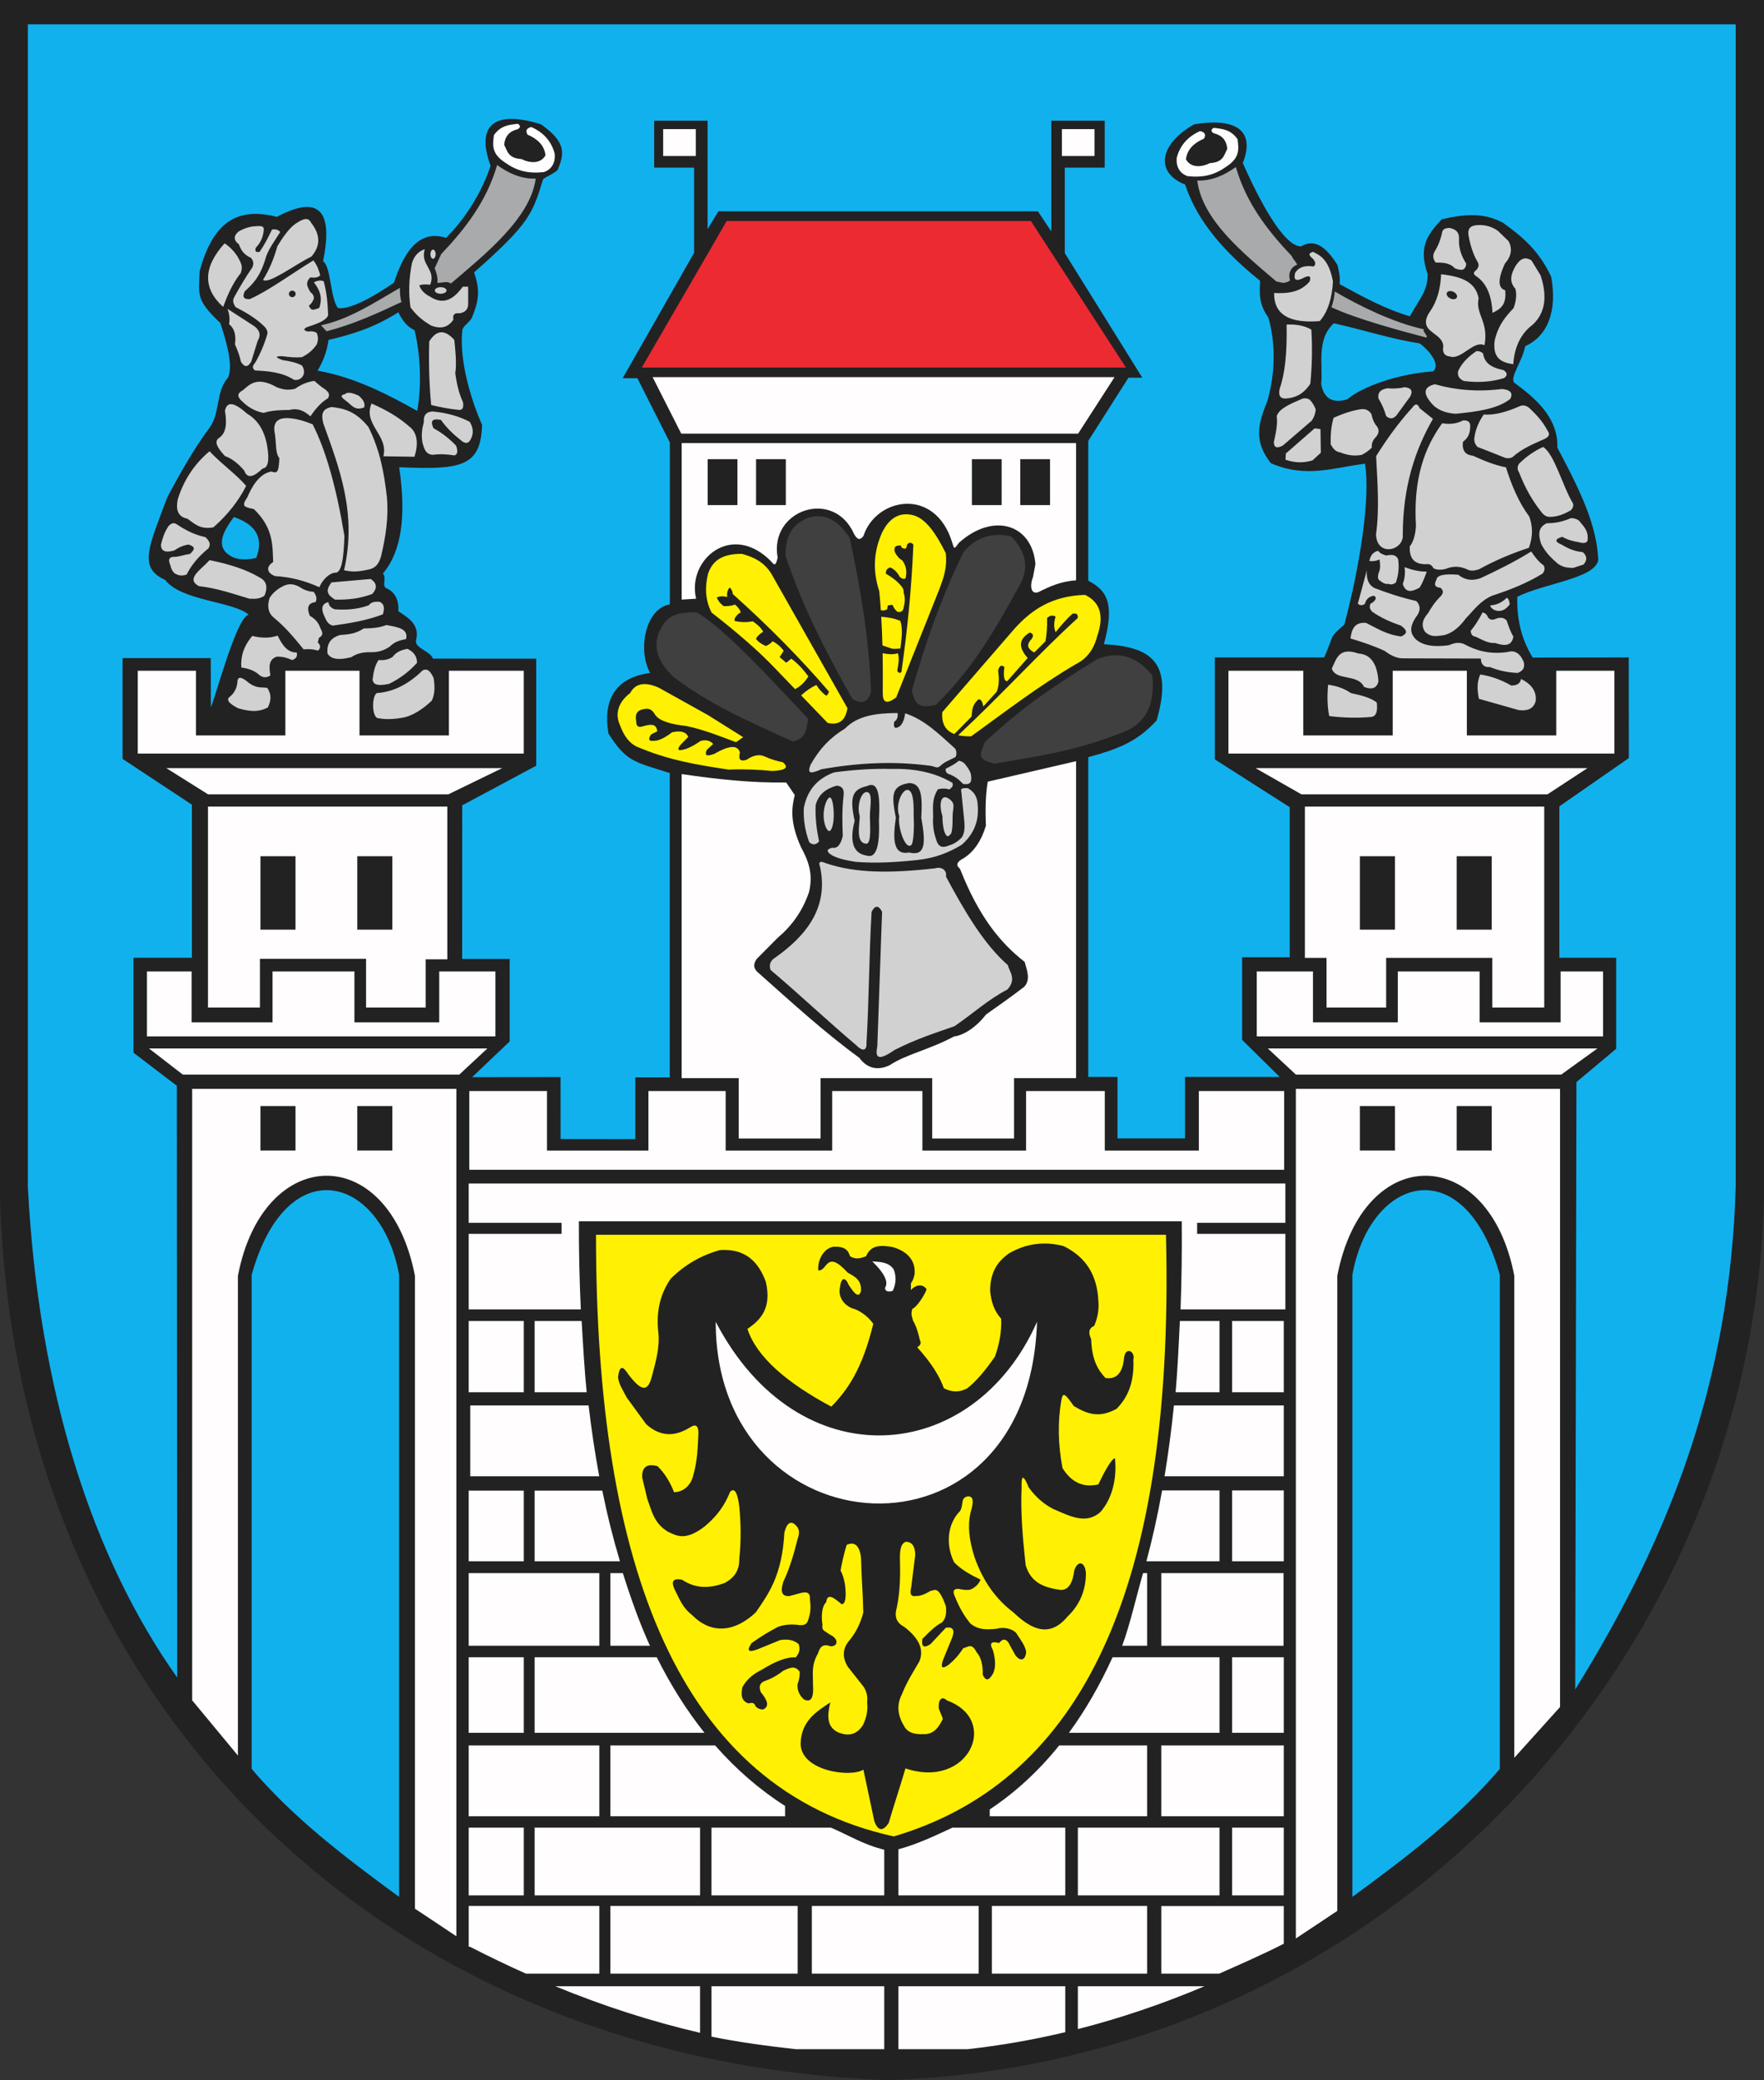
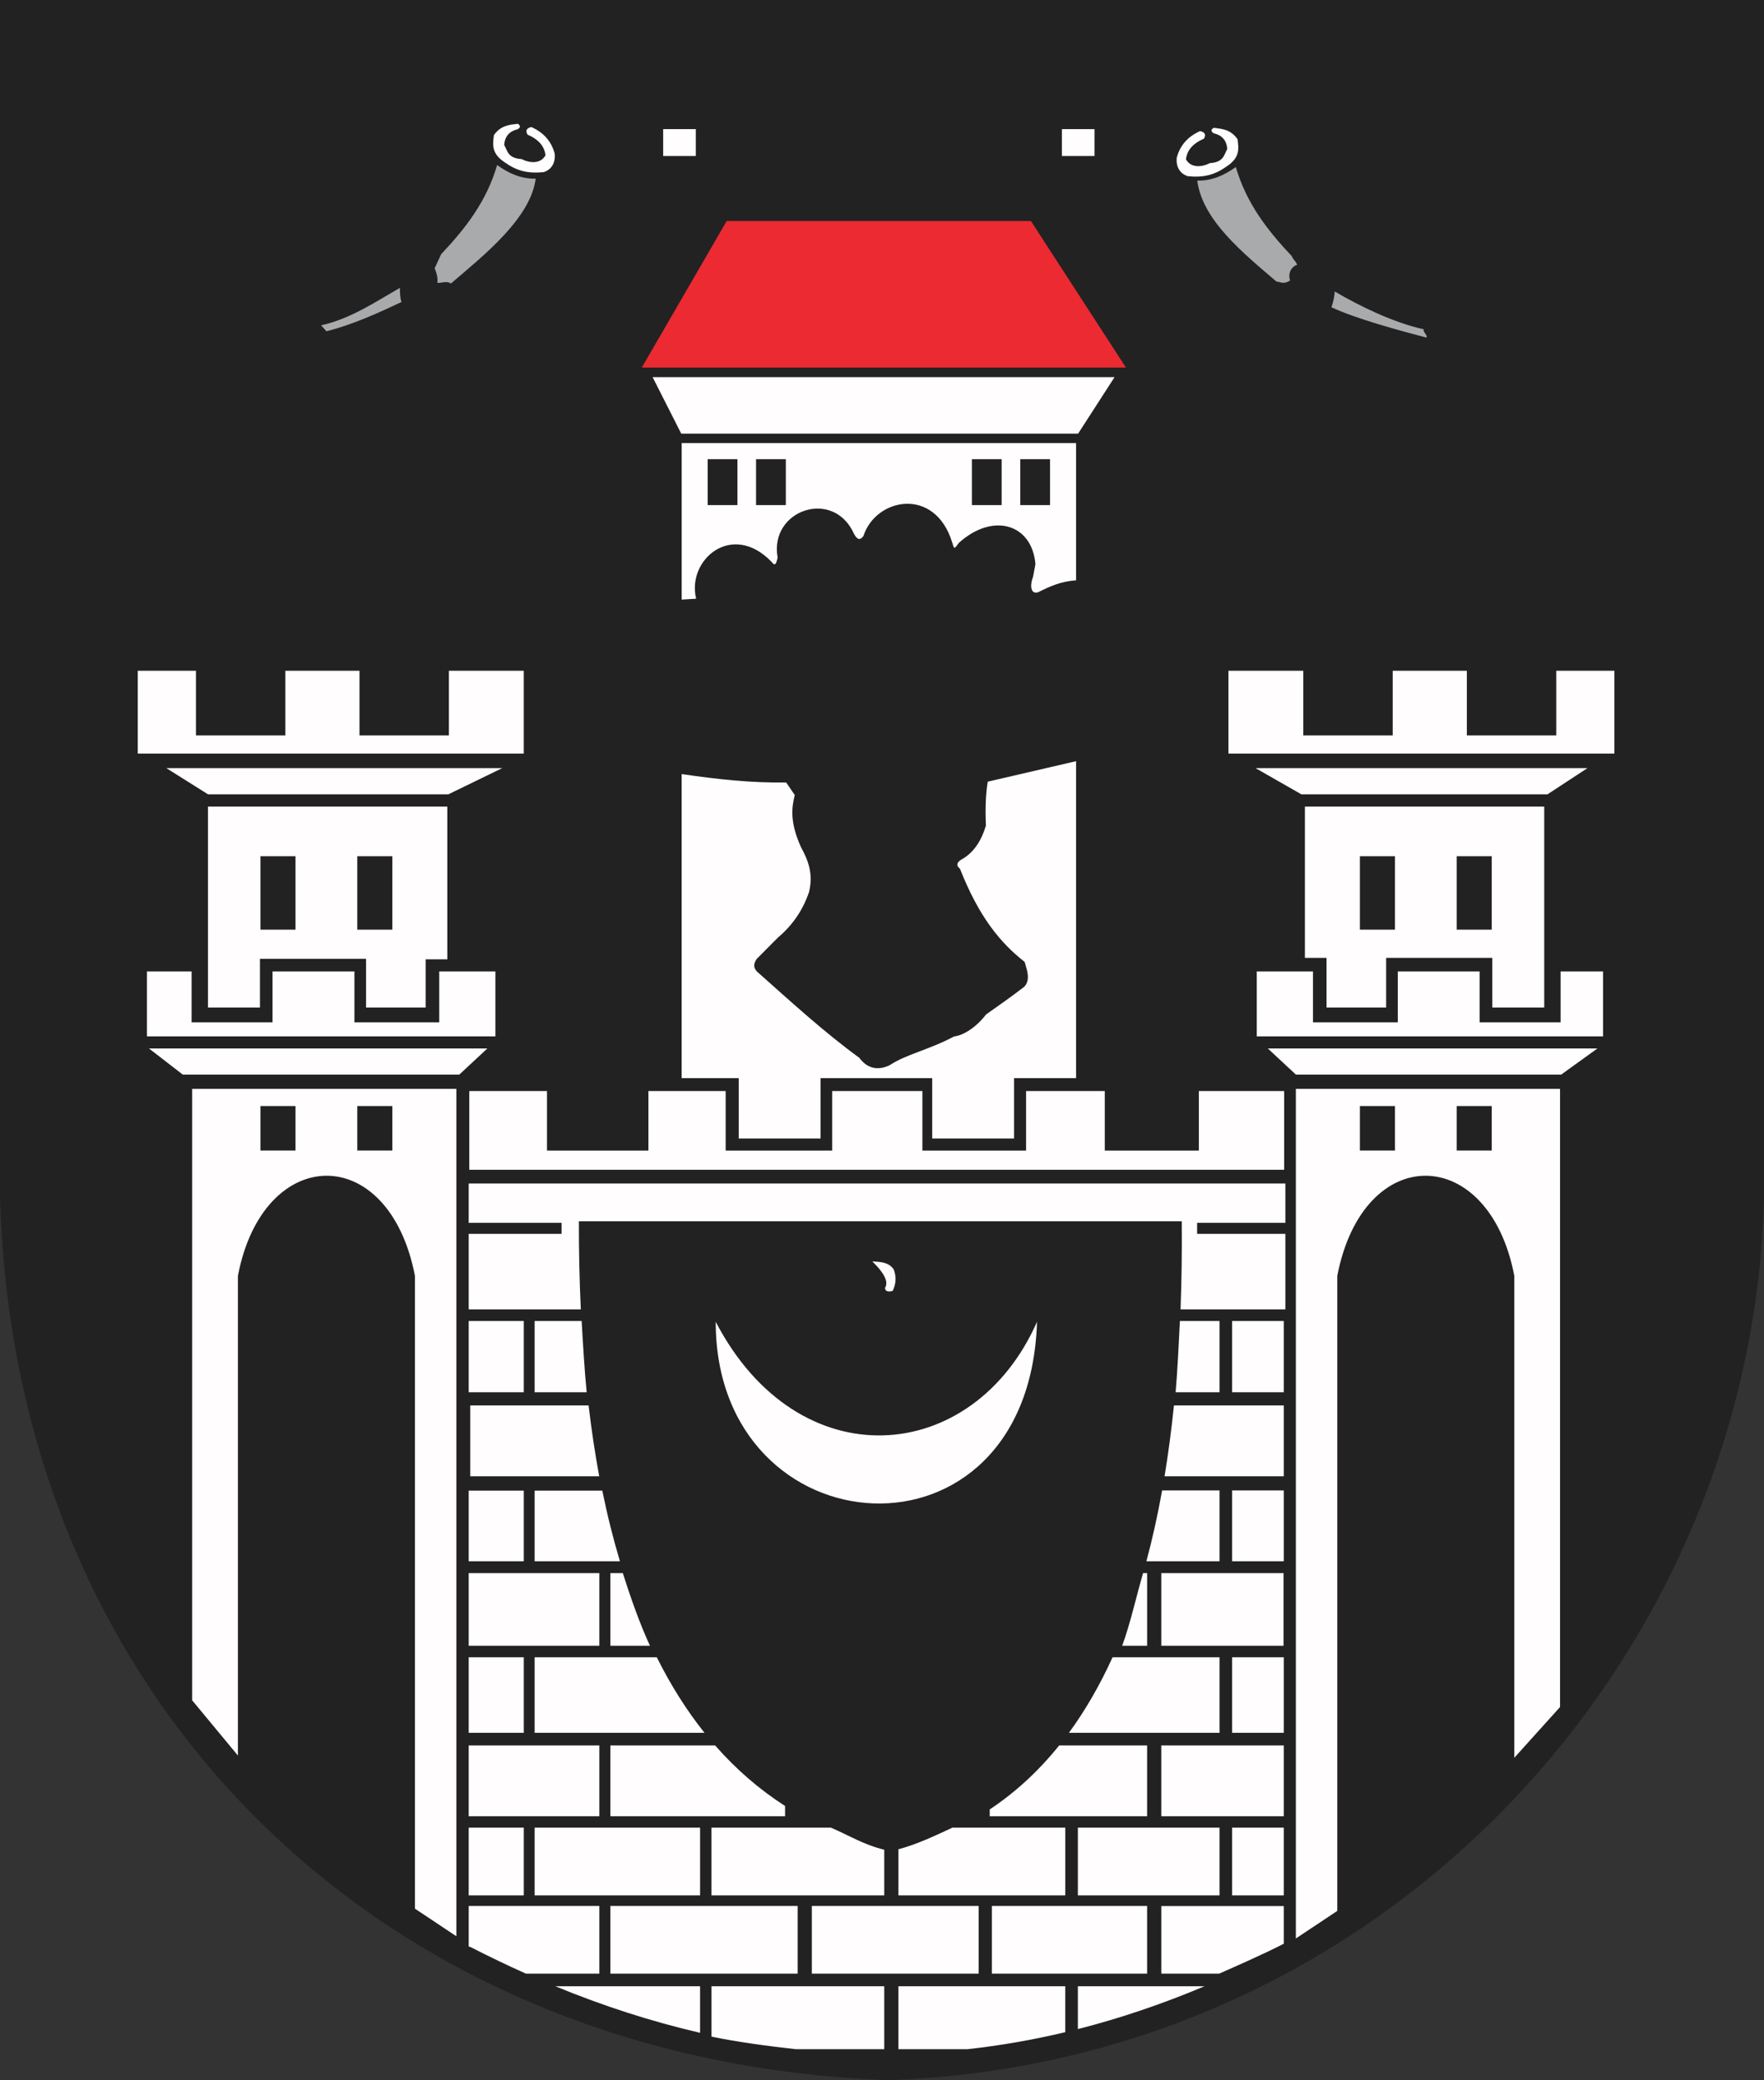
<svg width="522.863" height="616.602">
  <rect width="100%" height="100%" fill="#333333" stroke="none" />
  <defs>
    <marker id="ArrowEnd" viewBox="0 0 10 10" refX="0" refY="5" markerUnits="strokeWidth" markerWidth="4" markerHeight="3" orient="auto">
-       <path d="M 0 0 L 10 5 L 0 10 z" />
-     </marker>
+       </marker>
    <marker id="ArrowStart" viewBox="0 0 10 10" refX="10" refY="5" markerUnits="strokeWidth" markerWidth="4" markerHeight="3" orient="auto">
      <path d="M 10 0 L 0 5 L 10 10 z" />
    </marker>
  </defs>
  <g>
    <path style="stroke:none; fill-rule:evenodd; fill:#222222" d="M 0 0L 522.863 0L 522.863 355.008C 519.594 490.457 411.437 611.426 263.449 616.602C 114.418 611.301 4.281 505.922 0.004 355.008L 0.004 0" />
    <path style="stroke:none; fill-rule:evenodd; fill:#ec2a32" d="M 215.394 65.524L 305.578 65.524L 333.738 108.95L 190.238 108.95L 215.391 65.524" />
-     <path style="stroke:none; fill-rule:evenodd; fill:#fff101" d="M 176.656 366.012L 345.602 366.012C 348.355 476.91 317.168 528.903 264.922 544.36C 201.055 530.258 176.625 464.239 176.66 366.012L 176.656 366.012zM 186.32 407.492C 190.637 413.145 192.199 412.141 193.336 407.563C 194.441 403.418 195.574 399.274 195.152 395.129C 194.352 388.399 195.906 383.274 198.789 379.055C 202.887 374.969 207.738 372.137 213.348 370.563C 220.91 370.02 224.789 373.969 226.996 379.965C 228.754 387.582 225.652 391.168 221.539 393.914C 224.312 402.309 233.254 409.91 246.41 416.965C 251.066 412.188 255.527 406.09 258.844 392.399C 257.598 390.672 255.941 389.215 253.691 388.157C 249.668 387.18 248.449 383.868 248.945 381.778C 249.316 378.524 250.527 378.434 251.57 380.879C 253.098 383.254 254.52 385.035 255.207 382.696C 255.418 379.348 253.273 378.364 251.266 377.239C 244.824 370.172 245.297 376.879 242.555 376.575C 242.242 373.868 243.941 370.106 246.977 369.575C 250.516 369.364 251.445 370.696 251.953 372.387C 253.582 373.328 254.754 373.118 256.719 372.387C 258.086 368.953 261.219 369.055 264.602 369.66C 268.742 370.84 271.156 373.41 271.117 376.938C 271.144 378.215 270.598 379.578 269.957 380.524C 270.156 381.231 269.863 381.684 270.059 382.395C 270.773 381.305 273.27 380.078 274.66 382.176C 274.066 383.914 271.691 387.563 270.426 387.961C 269.91 389.703 270.312 390.086 270.633 391.492C 271.773 393.414 272.207 395.395 272.68 397.317C 273.254 398.41 272.473 398.95 271.875 399.375C 276.102 404.043 278.543 408.012 279.762 411.504C 282.168 412.762 284.492 412.762 286.734 411.504C 289.375 409.442 292.113 406.18 294.922 402.106C 296.234 398.368 296.934 394.625 296.738 390.883C 294.793 388.742 293.75 385.992 293.477 382.508C 293.559 376.926 295.73 373.871 299.164 371.477C 304.187 368.59 309.543 367.883 315.238 369.356C 322.281 372.817 325.199 378.45 325.547 385.43C 325.809 387.957 325.41 390.485 324.336 393.012C 322.777 393.653 322.477 394.969 323.43 396.953C 323.617 403.149 325.473 406.145 327.672 408.477C 331 408.969 332.644 406.883 333.129 403.02C 333.352 398.793 336.613 400.559 335.941 403.02C 336.266 410.684 333.691 414.778 331.008 417.578C 325.672 420.551 322.09 419.032 318.281 416.785C 315.875 413.356 315.074 412.461 314.633 414.852C 313.461 421.368 313.602 428.149 314.934 435.172C 317.496 439.305 320.973 441.082 325.547 440.024C 327.43 436.086 329.426 432.481 330.473 432.231C 331.117 438.227 329.691 444.223 326.156 448.211C 321.871 452.028 317.008 449.344 312.207 447.305C 309.141 445.735 306.824 443.516 304.93 440.938C 303.566 437.563 302.668 436.598 302.809 440.938C 302.469 448.621 303.184 456.301 304.02 463.989C 305.551 469.075 309.281 470.563 314.328 471.297C 316.902 471.395 317.973 468.938 318.437 465.434C 319.562 462.352 321.586 462.957 321.875 466.239C 321.898 471.883 319.605 476.188 316.449 479.153C 311.094 485.625 305.734 483.047 300.375 477.942C 295.437 474.211 291.449 468.985 288.852 461.563C 287.113 456.149 286.867 451.926 287.641 448.524C 288.691 444.996 288.551 443.668 287.035 443.535C 284.562 443.875 285.746 445.782 284.602 447.871C 280.824 451.649 280.211 457.793 282.793 463.078C 284.863 465.297 288.07 467.016 290.644 468.231C 290.059 469.828 288.434 471.004 287.34 471.262C 286.113 471.395 285.062 471.168 284.004 470.961C 282.23 471.032 282.516 472.133 283.098 473.387C 284.172 476.086 285.562 478.739 287.644 481.27C 290.098 483.203 292.34 483.075 295.32 482.817C 298.102 482.032 300.832 483.192 301.437 484.414C 302.617 486.219 303.84 487.774 304.164 489.645C 303.941 492.309 302.383 492.528 300.984 490.668C 300.48 489.762 299.977 488.852 299.469 487.942C 298.359 485.469 297.246 485.649 296.133 487.035C 294.062 486.496 293.035 486.848 294.316 489.157C 295.309 492.774 294.996 494.692 294.316 496.129C 292.781 498.754 291.98 497.844 291.285 496.43C 291.348 493.368 290.742 491.145 289.469 489.758C 287.996 486.785 286.805 488.36 285.527 488.547C 284.113 490.731 282.699 492.223 281.281 493.399C 279.336 494.836 278.73 494.43 279.465 492.188C 280.371 489.965 281.281 487.742 282.191 485.516C 283.09 483.164 282.484 482.153 280.375 482.485C 278.859 484.098 277.344 485.719 275.828 487.336C 273.609 488.809 273.113 487.864 273.402 485.821C 275.32 483.864 277.242 481.91 279.164 480.969C 280.512 479.668 280.539 477.926 280.375 476.118C 278.059 469.774 277.074 471.477 275.828 471.571C 274.27 472.512 272.812 473.145 271.586 473.086C 270.078 473.364 269.574 472.559 270.07 470.66C 270.473 467.426 270.875 464.192 271.281 460.957C 271.254 458.692 270.594 457.102 268.555 457.016C 267.004 457.481 266.777 459.414 266.738 461.563C 266.879 466.516 266.863 471.469 265.84 476.422C 265.062 479.012 265.555 480.934 267.949 482.184C 272.043 485.317 274.094 488.692 272.496 492.496C 270.699 495.606 268.77 498.528 267.344 502.2C 265.613 505.516 266.168 508.618 267.949 511.602C 269.02 513.633 271.129 514.172 273.711 514.028C 276.625 514.192 278.23 512.164 279.473 509.481C 279.07 508.473 278.664 507.461 278.262 506.45C 278.051 503.934 279.07 502.547 280.695 504.055C 296.543 509.809 287.094 530.5 268.387 524.196C 266.871 529.352 264.914 535.262 263.398 540.418C 261.75 542.809 260.301 542.95 259.152 539.813C 258.246 535.469 256.832 528.918 255.922 524.571C 252.137 526.973 237.25 525.008 237.316 516.762C 237.508 510.207 241.84 507.45 246.109 504.633C 245.242 508.258 244.898 511.653 248.23 513.426C 251.734 514.942 254.148 513.973 255.812 511.305C 256.883 509.082 257.289 506.86 257.023 504.633C 257.277 502.543 256.73 501.032 255.812 499.782C 254.297 497.864 252.781 495.942 251.266 494.02C 249.664 491.313 249.625 488.676 251.871 486.137C 253.777 483.809 255.148 480.95 255.887 477.95C 255.789 472.492 255.309 467.032 255.207 461.571C 254.715 458.094 253.301 456.883 250.965 457.934C 250.176 460.461 249.602 462.989 249.148 465.516C 250.348 467.938 250.633 470.235 250.664 472.489C 250.664 474.469 250.289 475.547 249.453 475.52C 247.301 473.692 245.203 472.008 244.906 474.914C 243.394 476.282 243.461 479.832 243.789 481.535C 243.648 483.336 243.754 482.981 246.117 484.614C 248.5 485.68 248.586 488.024 246.18 488C 243.707 487.032 242.937 488.516 242.48 490.071C 240.379 493.684 241.023 496.297 240.965 499.168C 241.223 502.809 240.652 504.934 238.238 503.715C 236.742 502.289 236.242 500.762 236.422 499.168C 236.844 498.032 237.105 496.836 237.027 495.532C 235.535 493.43 233.844 494.547 232.176 495.231C 230.359 496.66 228.539 497.668 226.719 498.262C 224.844 499.059 225.027 500.293 225.508 501.598C 227.344 503.86 228.301 505.828 226.113 506.75C 225.238 506.7 224.531 506.399 223.992 505.844C 223.602 504.594 222.766 504.672 221.871 504.938C 219.586 504.164 219.652 502.211 220.055 500.086C 221.656 497.317 223.707 496.02 225.816 494.934C 229.59 492.621 233.051 491.094 235.824 491.297C 237.066 489.985 237.16 488.668 236.73 487.356C 235.113 485.957 233.227 485.868 231.273 486.145C 229.051 487.051 226.828 487.961 224.602 488.871C 221.82 489.938 221.215 489.332 222.785 487.055C 225.711 484.942 228.242 483.481 230.668 482.203C 232.93 481.45 234.539 481.512 236.125 481.598C 239.215 482.18 239.402 480.774 239.762 479.477C 240.332 477.754 240.328 475.91 240.062 474.02C 240.199 471.836 238.875 471.864 237.336 472.203C 236.227 472.504 235.113 472.809 234 473.11C 232.078 473.235 231.094 472.262 232.184 468.868C 234.109 464.825 235.34 460.508 236.43 456.129C 237.391 453.563 236.437 452.469 235.219 451.582C 233.84 450.891 233.035 452.153 232.492 454.309C 231.832 466.875 227.891 472.368 224 477.965C 218.215 483.434 211.234 484.805 205.281 478.871C 202.398 476.633 201.559 474.305 200.348 471.899C 198.508 468.516 199.66 467.785 202.164 468.262C 205.937 470.809 210.059 471.02 214.84 469.211C 218.191 467.36 219.144 465.086 219.148 461.891C 219.68 456.836 219.617 451.782 219.148 446.727C 218.68 442.938 217.894 440.77 216.422 442.18C 214.316 447.403 211.621 450.125 208.84 452.492C 203.09 456.875 200.602 455.266 197.922 454.008C 193.758 451.446 193.164 447.762 191.859 444.305C 191.355 442.184 190.852 440.063 190.344 437.938C 190.262 434.469 192.129 433.879 194.891 434.602C 197.023 436.68 198.664 439.403 199.793 442.321C 202.973 442.282 205.008 439.75 205.512 437.196C 206.746 432.953 206.789 429.145 207.016 424.899C 207.043 422.618 206.238 422.012 204.59 423.082C 199.531 426.25 195.27 425.539 191.547 422.176C 189.629 419.551 187.707 416.922 185.785 414.293C 184.777 412.274 183.391 410.375 183.195 408.231C 183.734 403.782 185.129 405.676 186.352 407.551L 186.32 407.492zM 279.266 211.137C 286.461 202.821 293.66 194.504 300.859 186.188C 305.73 180.86 311.703 176.629 321.613 176.336C 326.152 178.5 327.344 182.625 325.176 188.703C 324.199 192.547 322.102 195.27 318.887 196.879C 307.574 203.524 297.93 211 287.859 218.266C 286.355 218.293 285.086 218.184 284.02 217.942C 298.023 204.797 308.219 193.418 319.457 183.196C 319.512 182.356 319.383 181.653 317.914 181.899C 316.469 183.164 314.762 185.071 312.883 187.418C 312.477 186.285 312.203 185.016 312.883 182.789C 312.047 182.278 311.207 182.41 310.367 183.192C 310.418 185.707 310.262 188.008 309.883 190.094C 308.773 191.203 307.664 192.313 306.555 193.422C 304.98 192.504 303.84 191.45 305.746 189.446C 306.445 188.473 306.285 187.821 305.262 187.496C 302.394 189.16 301.418 191.434 304.613 195.047C 302.586 197.348 300.555 199.649 298.523 201.95C 297.605 201.844 297.332 200.434 297.711 197.727C 296.875 196.969 296.25 197.293 295.844 198.7C 296.082 200.809 296.289 202.922 295.441 205.032C 294.117 206.492 292.789 207.953 291.465 209.414C 291.223 208.223 290.898 207.196 290.004 207.305C 287.941 209.184 288.191 210.774 287.977 212.418C 286.281 214.137 284.582 215.86 282.883 217.582C 279.965 216.492 279.078 214.149 279.297 211.125L 279.266 211.137zM 261.652 205.477C 261.68 201.571 261.687 197.641 261.617 193.629C 263.125 193.934 264.633 194.098 266.141 193.645C 266.676 195.364 266.215 197.086 265.953 198.805C 266.234 199.461 266.641 199.618 267.172 199.274C 268.953 186.903 270.199 174.313 270.73 161.438C 270.105 160.688 269.48 160.688 268.855 161.438C 268.828 161.969 268.672 162.375 268.391 162.657C 267.453 162.594 267.016 162.282 267.082 161.719C 265.047 161.563 264.988 162.496 265.207 163.594C 265.828 164.813 266.582 165.657 267.453 166.125C 268.75 167.907 268.84 169.692 268.391 171.477C 267.832 171.696 267.266 171.539 266.707 171.008C 265.77 169.285 264.832 168.66 263.898 168.192C 262.961 168.442 262.523 169.067 262.586 170.067C 264.43 171.098 265.894 172.254 266.988 173.539C 267.641 174.227 267.922 174.914 267.832 175.602C 268.5 177.61 268.086 179.078 267.738 180.575C 267.394 181.325 266.805 181.575 265.957 181.325C 265.273 180.7 264.836 180.075 264.648 179.45C 264.152 179.028 263.652 179.555 263.152 179.45C 263.09 179.825 263.027 180.2 262.965 180.575C 262.211 181.067 261.641 181.004 261.09 180.883C 260.965 179.039 260.809 177.164 260.621 175.262C 258.527 168.868 259.086 163.137 261.457 157.86C 263.551 153.598 266.488 151.852 270.262 152.621C 274.281 153.403 277.426 158.121 280.324 163.942C 280.836 168.266 279.629 171.442 278.437 174.633C 274.176 185.325 269.914 196.016 265.652 206.711C 262.93 208.805 261.602 208.387 261.672 205.453L 261.652 205.477zM 261.562 191.313C 261.492 188.532 261.379 185.703 261.199 182.817C 263.18 182.977 265.121 183.266 266.887 184.071C 267.754 187.008 267.129 189.575 266.887 192.239C 265.918 192.25 264.953 192.496 263.984 192.145C 263.18 191.871 262.375 191.594 261.566 191.317L 261.562 191.313zM 251.172 209.879C 243.695 196.672 236.219 183.461 228.738 170.254C 226.508 166.477 223.293 165.149 219.934 164.176C 213.414 164.125 211.059 166.715 209.871 170.043C 208.957 173.887 208.945 177.731 210.918 181.575C 217.73 186.883 224.02 192.196 229.156 197.508C 231.328 199.766 233.5 202.024 235.672 204.282C 237.121 203.504 238.469 202.371 239.609 200.5C 238.301 198.75 236.863 196.996 234.551 195.242C 234.051 195.649 233.551 196.055 233.051 196.461C 232.398 195.899 231.742 195.336 231.086 194.774C 231.488 194.149 231.898 193.524 232.305 192.899C 231.59 191.961 230.746 191.024 229.027 190.082C 228.34 190.801 227.652 191.27 226.969 191.489C 225.625 190.895 224.656 190.176 224.066 189.332C 224.625 188.332 225.406 187.77 226.219 187.27C 225.504 185.926 224.344 185.016 223.125 184.172C 221.348 184.512 219.566 184.481 217.785 184.078C 217.633 183.672 217.723 183.266 218.062 182.86C 218.562 182.172 219.062 181.735 219.562 181.547C 219.316 180.61 218.629 179.891 217.879 179.2C 216.598 179.668 215.535 179.7 214.508 179.668C 213.352 178.825 212.852 177.981 212.445 177.137C 213.477 176.606 214.508 176.731 215.539 176.95C 215.414 175.762 215.664 174.825 216.289 174.137C 216.848 174.668 217.16 175.325 217.223 176.106C 227.988 185.742 237.449 195.383 245.715 205.02C 245.406 205.895 245.09 206.27 244.781 206.145C 243.719 205.364 242.781 204.332 241.973 203.047C 240.367 203.766 238.879 204.848 237.457 206.125C 240.074 208.848 242.695 211.567 245.316 214.293C 248.668 215.059 250.625 213.598 251.184 209.891L 251.172 209.879zM 220.266 218.504C 216.801 216.332 213.332 214.157 209.867 211.981C 204.977 209.258 200.086 206.532 195.191 203.805C 190.504 201.77 188.094 202.996 186.773 205.446C 183 208.309 182.406 211.836 183.664 214.703C 184.637 217.289 185.824 219.735 188.484 221.203C 198.008 225.36 206.988 226.785 215.949 228.121C 220.91 227.95 225.102 228.153 228.949 228.539C 232.914 228.352 233.93 227.481 231.996 225.93C 230.375 225.649 228.566 225.106 226.465 224.149C 224.93 223.543 223.219 223.891 221.336 225.188C 219.453 225.856 218.785 225.145 219.324 223.043C 218.613 220.618 215.844 221.071 211.664 223.496C 210.215 223.934 208.617 224.539 209.461 222.328C 210.109 221.723 210.758 221.118 211.406 220.512C 210.633 219.754 209.703 219.145 207.707 219.602C 206.379 220.532 204.992 221.356 203.488 221.942C 201.691 222.508 200.281 222.77 201.609 220.903C 202.406 220.082 203.211 219.258 204.008 218.434C 203.359 216.942 201.758 216.485 199.207 217.071C 197.894 218.075 196.52 218.989 194.859 219.473C 193.105 219.766 191.598 219.868 192.977 217.719C 193.602 217.395 194.23 217.071 194.859 216.746C 194.523 215.532 194.398 214.172 190.707 215.254C 189.504 215.672 188.562 215.594 188.566 213.762C 188.305 212.118 188.387 210.618 190.902 210.188C 192.027 209.95 193.152 209.989 194.277 212.008C 195.559 213.711 198.793 214.7 203.363 215.192C 208.562 216.258 213.324 218.203 218.164 220C 218.867 219.508 219.57 219.012 220.277 218.52" />
-     <path style="stroke:none; fill-rule:evenodd; fill:#404041" d="M 239.562 213.082C 228.352 201.188 214.562 186.051 206.453 181.504C 202.363 181.504 198.965 181.922 196.984 184.563C 193.09 189.91 193.949 195.258 199.559 200.606C 210.73 209.071 222.25 213.989 235.012 219.817C 238.344 218.793 238.871 217.805 239.566 213.082L 239.562 213.082zM 258.18 204.762C 257.512 188.828 255.152 174.817 251.844 159.407C 248.676 154.653 244.848 151.879 239.566 153.465C 233.68 155.899 232.891 160.196 232.836 164.75C 238.105 180.321 244.727 193.145 252.641 207.133C 255.344 208.981 257.59 208.188 258.184 204.758L 258.18 204.762zM 270.262 204.762C 274.223 190.965 278.379 178.621 285.512 163.766C 289.207 159.278 293.961 157.696 299.77 159.012C 303.633 163.071 305.348 167.625 302.344 173.27C 295.25 186.032 288.828 197.785 277.391 208.918C 271.305 210.446 271.047 207.473 270.262 204.762zM 291.852 220.016C 303.117 209.504 312.707 203.106 325.125 195.457C 331.394 192.817 336.875 194.403 341.562 200.207C 342.535 209.879 338.809 215.16 331.859 217.438C 318.391 222.715 307.234 224.235 294.824 226.348C 289.062 224.969 290.723 223.512 291.855 220.012" />
-     <path style="stroke:none; fill-rule:evenodd; fill:#11b1ee" d="M 8.18 7.203L 514.48 7.203L 514.48 351.762C 512.797 408.7 495.555 454.614 466.914 500.774L 467.266 320.758L 479.043 310.887L 479.043 283.907L 462.207 283.907L 462.207 239.02L 482.801 224.707L 482.773 194.879L 454.293 194.922C 450.641 188.914 449.594 182.907 449.73 176.899C 457.73 172.887 472.965 171.477 473.738 165.922C 473.281 155.828 468.762 146.106 461.605 132.68C 461.953 123.325 454.152 117.399 448.98 113.551C 447.176 112.207 451.25 107.16 452.086 102.614C 458.914 99.539 461.594 91.961 459.773 82.012C 456.125 74.231 451.172 70.118 445.625 66.125C 439.898 62.907 434.051 63.477 427.379 64.996C 422.578 69.957 420.578 73.719 423.152 81.239C 423.238 86.293 420.652 88.707 417.898 93.766C 410.887 91.731 404.098 88.075 397.086 84.231C 397.277 81.707 396.844 80.473 396.437 78.551C 392.992 73.075 389.672 70.688 385.621 73.043C 380.543 73 373.449 59.825 368.371 48.328C 372.379 38.125 365.477 34.895 353.918 36.864C 343.551 42.813 342.297 51.172 351.289 54.711C 354.137 63.399 360.363 72.711 373.473 83.211C 373.363 87.383 373.062 89.969 375.957 94.145C 377.969 101.106 378.238 109.973 375.594 119.118C 372.488 126.332 371.977 131.289 376.699 137.301C 387.125 141.836 395.254 138.602 404.59 137.457C 406.262 147.41 403.113 167.676 398.48 185.145C 393.844 189.102 395.605 187.903 392.492 194.883L 360.086 194.883L 360.086 225.094L 382.285 239.278L 382.285 283.75L 368.164 283.758L 368.164 308.239L 379.309 319.223L 351.25 319.223L 351.25 337.45L 331.238 337.45L 331.238 319.223L 322.57 319.223L 322.57 224.442C 330.875 222.168 336.918 220.071 342.82 213.567C 347.988 196 340.727 191.657 327.211 190.969C 330.277 179.407 328.559 175.242 322.57 172.129L 322.57 130.7L 334.48 111.965L 338.594 111.965L 315.613 75.032L 315.613 49.696L 327.445 49.696L 327.445 35.782L 311.613 35.782L 311.613 68.602L 307.644 62.641L 212.949 62.641L 209.734 67.91L 209.734 35.782L 193.902 35.782L 193.902 49.696L 205.738 49.696L 205.738 74.934L 184.57 112.11L 188.926 112.11L 198.551 131.172L 198.551 179.149C 191.215 180.418 188.961 192.727 192.703 199.492C 183.398 200.664 178.434 206.465 180.367 217.481C 185.66 225.7 187.715 225.754 198.523 229.153L 198.523 319.364L 188.309 319.36L 188.309 337.66L 166.164 337.633L 166.152 319.266L 139.945 319.297L 151.074 308.7L 151.074 284.25L 136.984 284.25L 137.008 238.715L 158.941 226.973L 158.934 195.242L 128.324 195.235C 127.578 192.957 122.699 192.121 123.336 189.7C 124.605 184.86 120.305 182.762 118.059 181.164C 118.262 179.125 117.758 175.739 114.57 174.391C 113.039 173.746 114.711 171.297 113.492 170.012C 119.086 163.41 120.437 152.817 118.324 138.5C 136.293 139.231 142.562 138.598 142.879 125.91C 139.73 118.801 136.094 107.094 137.02 97.95C 137.152 96.629 139.488 95.336 139.926 94.028C 142.055 88.832 142.254 85.926 140.531 80.727C 157.242 66.047 157.848 63.137 160.949 53.231C 161.144 52.606 165.324 51.09 165.457 49.953C 167.535 45.004 167.297 41.809 160.367 36.856C 146.539 32.528 140.969 37.071 145.422 49.168C 141.953 59.352 136.117 66.657 132.215 70.5C 124.914 68.235 120.23 73.192 116.785 83.778C 115.57 84.606 104.883 92.129 100.141 91.293C 97.902 88.352 98.098 78.883 95.75 77.438C 98.894 62.129 94.336 57.742 82.059 64.282C 69.375 61.016 62.859 66.938 59.172 80.383C 58.98 87.379 57.898 88.75 65.309 95.75C 67.953 103.766 68.863 108.864 67.617 111.875C 63.77 116.285 65.43 122.434 61.941 127.039C 57.961 132.293 53.352 140.282 49.547 147.508C 44.148 162.024 40.84 168.289 48.965 171.903C 53.656 178.157 69.402 178.293 73.707 182.223C 70.199 182.801 64.219 205.481 62.504 209.653L 62.473 195.071L 36.324 195.071L 36.324 224.95L 56.891 238.535L 56.891 283.914L 39.57 283.914L 39.566 312.051L 52.414 321.852L 52.527 497.27C 27.496 461.91 11.434 412.852 8.254 351.782L 8.254 7.223L 8.18 7.203zM 395.375 95.828C 390.027 100.653 392.23 108.309 391.602 113.762C 392.418 118.875 395.93 119.473 399.434 118.328C 404.047 114.344 415.148 110.715 424.797 110.086C 427.102 107.989 423.586 103.907 420.859 101.809C 412.098 100.426 405.023 98.016 395.375 95.832L 395.375 95.828zM 97.391 100.758C 104.023 99.203 110.742 97.254 118.074 92.563C 119.223 94.946 120.695 96.899 122.887 97.895C 124.656 105.309 125.016 114.395 123.664 121.809C 115.062 116.981 105.234 111.844 94.133 109.864C 95.672 107.285 96.887 104.379 97.383 100.758L 97.391 100.758zM 69.332 153.262C 75.219 155.293 78.406 158.907 75.969 165.352C 74.262 165.825 71.477 166.125 69.23 165.254C 63.34 162.606 66.066 157.535 69.328 153.266L 69.332 153.262zM 74.586 377.926C 84.965 340.637 113.008 348.407 118.301 377.926L 118.301 562.282C 101.668 550.118 86.82 538.707 74.586 524.34L 74.586 377.93L 74.586 377.926zM 444.562 377.926C 434.184 340.637 406.141 348.407 400.848 377.926L 400.848 562.282C 417.48 550.118 432.328 538.707 444.562 524.34L 444.562 377.93" />
-     <path style="stroke:none; fill-rule:evenodd; fill:#d2d1d2" d="M 228.398 287.512C 236.875 294.668 245.352 302.7 253.828 309.86C 256.031 312.071 256.949 311.039 256.832 309.262C 257.586 296.641 257.594 282.899 258.348 270.278C 259.383 268.289 260.418 268.289 261.453 270.278C 260.984 283.559 260.512 296.84 260.043 310.121C 259.496 312.992 259.699 315.032 265.129 311.25C 271.855 307.836 277.262 306.188 282.93 304.188C 288.352 300.473 292.91 296.27 298.594 293.313C 301.477 290.246 299.09 287.883 298.75 286.102C 291.59 279.84 285.883 270.078 280.383 259.821C 280.785 258.098 279.168 256.785 277.254 257.383C 263.879 258.887 253.633 258.879 244.777 255.871C 243.055 255.09 242.492 255.465 243.086 257C 245.547 268.559 239.59 276.926 229.805 283.844C 228.344 284.735 227.871 285.961 228.394 287.516L 228.398 287.512zM 240.266 226.672C 243.039 221.723 246.414 218.375 250.477 215.961C 254.07 212.172 259.762 211.352 266.043 211.36C 266.195 212.418 266 213.34 265.039 213.953C 264.734 215.821 265.316 216.239 266.797 215.207C 267.676 214.328 268.094 212.992 268.301 211.442C 274.25 213.403 278.559 217.84 283.113 221.903C 283.559 222.516 283.641 223.797 283.195 224.41C 281.02 225.524 279.734 225.973 278.676 227.086C 277.73 227.895 277.031 227.196 275.832 227.004C 264.555 225.481 253.91 226.188 243.523 228.008C 240.176 229.457 239.199 229.399 240.262 226.668L 240.266 226.672zM 269.477 232.114C 272.949 232.211 273.488 235.43 273.074 242.407C 274.453 250.012 274.305 253.887 269.477 252.7C 264.648 253.618 264.629 248.61 265.543 242.407C 264.168 235.578 264.254 232.95 269.477 232.114zM 256.922 233.035C 260.394 231.348 260.934 235.758 260.52 243.328C 260.816 250.778 259.684 254.512 256.922 253.621C 252.848 253.035 251.738 249.364 253.324 243.328C 251.867 236.598 252.453 233.996 256.922 233.035zM 280.355 227.844C 281.637 227.207 282.922 226.598 284.203 225.504C 284.926 225.641 285.652 225.891 286.379 226.926C 287.094 227.926 287.852 228.899 287.883 230.356C 288.074 232.278 287.047 232.668 285.457 232.364C 284.348 231.235 283.203 230.118 281.191 229.438C 280.469 229.133 280.187 228.602 280.355 227.848L 280.355 227.844zM 241.77 238.645C 241.582 242.371 242.066 245.934 242.773 249.442C 241.801 250.5 240.824 250.555 239.848 249.606C 238.691 246.442 238.078 243.094 238.258 239.481C 239.211 234.629 241.875 230.891 247.293 228.938C 252.789 228.215 258.426 227.766 264.367 227.934C 271.34 227.742 277.309 229.106 282.277 232.032C 282.707 232.996 282.055 233.524 281.359 234.039C 280.469 233.68 279.352 233.653 278.012 233.957C 276.207 236.774 276.543 239.321 276.59 241.907C 276.367 245.172 276.922 247.262 277.594 249.188C 278.148 251 279.379 251.473 281.273 250.61C 282.668 250.25 283.949 249.438 285.121 248.184C 285.961 246.762 285.93 245.34 285.875 243.918C 285.57 240.879 285.262 237.836 284.957 234.797C 284.945 234.231 284.277 233.485 286.879 233.629C 288.16 234.407 289.332 235.383 289.723 237.727C 289.93 239.758 289.988 241.828 289.305 244.086C 288.644 246.282 287.344 248.387 285.121 250.364C 281.387 252.676 277.09 254.434 271.562 254.965C 265.566 255.582 259.566 255.961 253.57 255.465C 251.234 255.086 248.902 254.684 246.793 253.625C 244.871 252.512 244.844 251.731 246.711 251.285C 248.187 251.563 249.219 250.395 249.805 247.77C 249.66 243.989 249.531 240.18 250.055 235.719C 250.277 233.992 249.609 233.043 248.047 232.875C 244.98 233.723 242.609 235.344 241.77 238.649L 241.77 238.645zM 245.957 236.383C 246.691 236.383 247.129 239.008 247.129 241.614C 247.129 244.215 246.527 246.34 245.793 246.34C 245.059 246.34 244.121 244.219 244.121 241.614C 244.121 239.012 245.223 236.383 245.961 236.383L 245.957 236.383zM 257.004 234.793C 258.805 235.028 257.84 239.262 257.84 241.864C 257.84 244.465 258.406 250.106 256.754 250.106C 253.508 249.856 254.832 244.469 254.832 241.864C 253.891 239.051 255.199 234.555 257.008 234.793L 257.004 234.793zM 269.309 234.207C 270.953 234.93 270.812 239.258 270.812 241.864C 270.98 244.465 270.906 250.61 269.894 250.61C 268.32 251.602 266.035 245.352 266.547 241.95C 265.223 238.285 267.66 233.481 269.309 234.211L 269.309 234.207zM 281.195 236.719C 283.437 238.223 282.363 239.344 282.363 241.95C 282.363 244.551 282.266 247.43 281.527 247.43C 280.793 248.856 279.352 246.934 279.352 241.95C 278.18 238.176 278.949 235.215 281.191 236.719L 281.195 236.719zM 62.105 166.039C 67.969 167.203 73.039 168.844 76.957 171.18C 78.988 172.207 79.465 174.016 78.383 176.606C 76.957 177.477 75.965 177.575 73.953 177.473C 69.25 176.086 64.445 174.356 58.965 173.746C 54.785 171.551 59.852 168.692 62.105 166.035L 62.105 166.039zM 62.105 133.762C 65.879 137.766 70.184 140.703 72.957 144.043C 70.695 148.524 67.457 152.621 63.246 156.325C 59.117 157.024 57.59 155.133 55.535 153.754C 52.613 153.168 52.098 150.973 52.68 148.043C 54.457 142.313 57.598 137.551 62.105 133.762zM 66.676 121.766C 67.297 125.453 67.066 128.41 64.965 129.762C 63.926 130.543 63.418 131.668 66.676 135.188C 68.578 135.836 70.48 137.262 72.387 139.469C 73.316 142.125 75.32 141.305 77.812 138.899C 79.359 138.641 79.539 137.012 79.523 135.188C 79.184 129.051 77.09 124.864 73.242 122.621C 69.859 119.61 67.332 118.543 66.676 121.766zM 80.387 139.762C 82.086 140.313 82.641 140.301 82.797 135.766C 81.644 134.461 81.902 131.785 81.531 128.914C 80.687 125.289 82.059 123.403 86.672 124.059C 88.281 124.239 90.277 124.809 92.668 125.77C 96.594 133.473 99.723 144.571 102.094 158.903C 101.875 164.868 101.414 170.051 99.238 169.754C 97.762 169.918 95.746 171.547 94.656 174.063C 90.527 172.235 86.441 171.039 81.531 170.77C 79.004 169.825 78.812 167.95 80.961 166.614C 80.797 161.504 80.977 156.418 75.25 150.907C 72.344 150.266 71.48 150.106 73.246 147.516C 74.609 144.446 76.664 140.492 80.391 139.774L 80.387 139.762zM 95.812 125.481C 95.016 122.215 95.922 121.188 98.242 120.645C 101.953 121.039 105.52 121.938 109.234 126.621C 112.75 133.719 113.875 140.477 114.66 147.184C 115.246 153.321 114.312 159.149 112.949 164.891C 112.105 167.934 110.578 168.582 108.953 168.887C 105.945 169.543 104.203 169.543 101.973 169.032C 105.871 152.231 100.578 138.731 95.816 125.469L 95.812 125.481zM 127.23 101.2C 127.059 107.301 127.199 113.559 127.801 120.051C 130.465 120.696 133.129 121.223 135.797 121.477C 137.051 121.688 137.523 120.93 137.223 119.196C 136.293 117.196 135.48 114.582 134.941 110.629C 135.391 107.953 134.996 103.828 134.656 100.754C 132.012 97.766 129.488 97.575 127.23 101.203L 127.23 101.2zM 52.402 155.418C 55.051 157.211 57.836 158.59 60.875 159.215C 61.898 160.188 62.68 161.207 61.75 162.575C 58.828 164.957 56.684 167.539 55.32 170.317C 53.617 170.903 52.594 170.461 51.668 169.879C 51.086 169.297 50.695 168.516 50.5 167.543C 49.676 165.742 50.211 164.914 52.105 165.063C 53.516 164.871 54.93 164.383 56.34 164.188C 57.512 163.02 58.246 162.192 55.902 161.414C 54.492 161.606 53.078 162.192 51.668 163.164C 48.992 163.942 47.676 163.356 47.723 161.414C 48.16 159.614 48.695 157.813 49.914 156.008C 50.738 155.035 51.57 154.84 52.395 155.426L 52.402 155.418zM 92.008 123.414C 93.441 121.297 95.051 119.348 97.266 118.008C 97.953 116.559 97.09 116.149 96.535 115.528C 95.172 114.653 94.148 113.778 93.176 112.899C 90.84 113.239 89.039 114.114 87.48 115.235C 85.191 115.821 83.586 115.379 82.074 114.797C 76.258 111.539 74.234 113.77 71.992 115.672C 69.793 116.84 70.676 118.008 71.992 119.176C 74.035 121.125 76.082 122 78.129 122.391C 80.707 121.567 83.289 121.567 85.871 121.516C 88.16 120.879 90.105 121.707 92.008 123.414zM 107.934 120.785C 108.375 119.375 107.449 118.301 106.328 117.282C 104.672 116.551 103.113 116.012 102.238 116.844C 99.773 117.34 102.566 118.582 103.844 119.91C 105.402 121.328 106.375 121.325 107.934 120.785zM 110.129 119.618C 107.5 125.852 115.242 129.016 113.633 135.25C 116.699 135.297 119.77 135.344 122.836 135.395C 124.164 131.403 123.602 128.137 121.375 126.485C 118.062 123.539 114.215 121.395 110.125 119.618L 110.129 119.618zM 67.457 91.559C 70.086 93.262 72.715 94.965 75.348 96.672C 77.051 97.938 77.391 99.399 76.367 101.055C 75.734 103.098 75.102 105.145 74.469 107.192C 73.449 108.942 72.426 108.942 71.402 107.192C 71.062 105.489 70.383 103.782 69.648 102.078C 70.035 99.305 69.457 97.305 67.894 96.09C 68.234 94.336 67.894 92.922 67.457 91.563L 67.457 91.559zM 66.141 90.973C 67.453 87.465 68.91 84.008 71.398 80.891C 71.969 78.887 71.508 78.438 71.254 77.676C 70.281 75.438 68.723 73.586 66.578 72.125C 60.199 79.188 60.055 85.469 66.141 90.973zM 77.977 82.938C 79.777 80.016 81.187 76.703 82.211 73.004C 84.254 69.598 86.301 66.918 88.348 65.844C 90.883 64.235 91.711 65.016 92.289 66.133C 95.016 69.641 95.016 72.953 92.289 76.067C 87.52 78.356 79.527 84.446 77.973 82.934L 77.977 82.938zM 125.91 73.875C 124.062 74.457 122.797 75.821 122.113 77.965C 121.141 82.762 121.094 87.098 121.676 91.114C 123.719 93.891 125.766 95.301 127.812 96.52C 130.344 97.469 132.633 97.321 134.387 94.766C 134.043 92.91 135.066 92.766 136.285 92.868C 137.891 92.575 138.719 91.7 138.766 90.239C 138.766 88.489 138.766 86.735 138.766 84.981C 138.234 84.981 137.695 84.981 137.16 84.981C 133.777 89.731 130.66 89.922 127.664 88.047C 125.766 87.075 124.644 85.907 124.305 84.543C 125.18 84.301 126.25 84.254 127.52 84.399C 129.336 79.774 124.43 78.59 125.914 73.879L 125.91 73.875zM 75.641 109.825C 79.738 109.989 83.754 110.41 87.184 112.598C 88.441 112.782 89.367 112.297 89.957 111.137C 90.258 110.211 90.109 109.289 89.52 108.364C 87.762 107.41 85.805 107.043 83.824 106.758C 81.48 105.922 81.48 105.532 83.824 105.59C 85.723 105.883 87.621 106.035 89.52 105.879C 91.062 105.035 92.578 104.051 93.902 102.082C 94.238 101.133 94.461 100.125 93.902 98.723C 93.25 98.242 92.375 98.098 91.273 98.285C 89.949 97.961 89.852 97.524 90.98 96.973C 93.848 96.039 96.648 95.082 97.262 93.469C 97.109 90.395 97.012 87.375 95.949 83.387C 94.977 82.926 94.004 83.246 93.027 83.676C 94.57 85.703 95.781 87.899 94.633 91.274C 93.492 91.625 92.23 92.575 91.566 90.547C 92.164 90.203 92.648 89.52 93.027 88.504C 93.023 87.871 92.91 87.239 92.008 86.606C 91.227 85.219 90.285 83.844 92.008 82.223C 92.98 82.313 93.953 82.461 94.93 81.641C 94.586 80.215 93.902 78.399 92.887 77.196C 86.406 81.145 79.465 86.293 74.039 88.657C 72.215 88.77 71.727 87.996 72.578 86.321C 74.902 84.235 77.207 82.024 78.859 76.094C 79.734 73.614 81.488 71.297 83.035 68.813C 82.789 68.172 81.531 67.809 80.613 68.063C 79.566 70.254 78.461 72.446 76.961 74.637C 75.902 74.918 75.516 74.532 75.793 73.469C 76.961 72.254 77.852 70.762 78.129 68.649C 78.227 67.758 78.484 66.793 76.086 67.043C 74.035 67.075 72.289 67.723 70.68 68.649C 69.363 69.817 69.02 71.055 70.824 72.446C 71.402 74.153 72.406 75.578 74.328 76.391C 75.144 77.25 75.289 78.227 74.766 79.313C 73.012 81.848 71.258 84.723 69.508 87.934C 68.766 89.094 69.199 90.063 69.797 91C 72.973 92.657 76.062 94.43 78.562 96.989C 79.09 97.684 79.512 98.407 79.144 99.325C 78.312 102.164 77.144 104.891 75.637 107.508C 74.965 108.285 74.52 109.067 75.637 109.844L 75.641 109.825zM 86.633 86.157C 87.184 86.157 87.637 86.586 87.637 87.121C 87.637 87.649 87.187 88.086 86.633 88.086C 86.082 88.086 85.629 87.653 85.629 87.121C 85.629 86.59 86.078 86.157 86.633 86.157zM 112.187 205.403C 116.93 204.965 121.27 202.629 125.273 198.723C 126.82 197.914 127.715 199.274 128.52 200.95C 129.109 204.602 128.613 206.305 127.965 207.723C 125.152 210.352 122.461 211.992 119.891 212.641C 116.52 213.289 114.168 213.258 112.281 212.918C 109.93 213.055 110.148 204.922 112.191 205.403L 112.187 205.403zM 120.727 192.317C 122.672 193.211 123.633 194.606 123.602 196.492C 120.988 199.399 118.203 201.285 115.344 202.711C 111.375 203.551 110.668 202.653 110.426 201.508C 110.703 199.563 110.918 197.614 112.187 195.664C 113.578 195.727 114.969 195.664 116.363 194.739C 117.504 193.16 119.082 192.664 120.723 192.328L 120.727 192.317zM 120.355 189.438C 118.75 189.785 117.141 190.051 115.531 191.664C 113.863 192.836 111.945 193.395 109.777 193.332C 107.195 193.274 105.465 193.887 104.117 194.817C 99.562 195.914 97.906 195.078 97.066 193.707C 96.773 190.489 98.348 188.977 100.777 188.231C 103.047 188.059 105.305 187.973 107.828 186.285C 110.379 186.274 112.699 186.024 114.508 185.266C 117.719 185.868 121.18 186.313 120.352 189.442L 120.355 189.438zM 99.285 177.742C 103.09 177.817 106.523 177.481 110.328 176.075C 111.902 174.344 111.75 172.86 109.867 171.621C 106.004 171.961 102.133 172.301 98.266 172.641C 96.379 175.082 96.969 176.289 99.285 177.742zM 112.559 178.395C 114.109 179.164 113.922 180.586 113.484 182.106C 108.371 184.039 103.5 184.762 98.637 185.446C 97.648 185.2 96.906 184.457 96.41 183.219C 94.988 180.532 95.301 178.95 97.336 178.489C 97.488 179.571 98.137 180.282 99.281 180.621C 102.52 180.821 105.812 180.696 109.305 179.418C 109.891 178.582 110.973 178.242 112.551 178.399L 112.559 178.395zM 90.004 192.5C 87.398 189.317 84.871 186.129 81.004 182.942C 79.52 181.676 79.148 179.789 79.891 177.282C 80.668 175.996 81.863 174.793 83.879 173.758C 85.625 172.848 87.203 173.125 88.703 173.942C 89.906 174.758 91.27 175.348 92.969 175.426C 93.617 176.352 94.113 177.309 93.523 178.485C 91.359 178.731 90.801 180.09 91.855 182.567C 93.371 183.368 94.391 184.543 94.918 186.09C 95.32 187.078 96.254 188.071 94.551 189.059C 94.43 189.52 94.305 189.985 94.184 190.45C 95.078 191.25 95.109 192.055 94.273 192.86C 93.227 192.551 92.051 192.305 90.008 192.492L 90.004 192.5zM 74.781 188.508C 72.027 191.77 71.316 194.864 71.535 197.879C 73.855 198.157 75.68 198.93 77.008 200.2C 78.059 200.938 79.109 200.938 80.16 200.2C 79.695 197.692 79.598 195.403 82.109 194.633C 84.25 194.645 85.422 195.141 86.562 195.653C 87.766 195.285 88.23 194.539 87.953 193.426C 85.137 193.461 83.621 191.114 82.293 188.414C 79.789 189.278 77.281 189.125 74.777 188.504L 74.781 188.508zM 79.234 203.918C 80.691 206.145 80.195 207.938 79.418 209.672C 76.48 211.317 73.539 210.789 70.602 209.95C 67.973 208.621 67.078 207.539 67.91 206.703C 69.484 205.528 70.32 203.86 70.414 201.692C 70.66 200.457 71.773 200.703 73.754 202.43C 76.211 204.192 77.492 203.598 79.227 203.914L 79.234 203.918zM 134.695 135C 132.57 134.653 130.441 134.512 128.316 134.817C 126.148 134.707 125.75 132.992 125.25 131.375C 124.793 129.016 125.098 127.039 125.617 125.168C 125.484 122.813 126.586 122.035 128.254 121.973C 132.695 122.387 136.266 123.485 139.238 125.043C 140.332 126.828 140.492 128.684 139.297 130.633C 138.469 131.653 137.816 131.254 137.152 130.938C 134.469 128.844 132.414 126.895 130.711 124.489C 128.473 124.02 127.305 124.469 128.504 126.946C 131.18 128.395 133.332 130.164 135.191 132.106C 135.855 133.989 135.508 134.746 134.703 134.992L 134.695 135zM 128.355 73.992C 128.781 73.992 129.129 74.602 129.129 75.352C 129.129 76.098 128.781 76.711 128.355 76.711C 127.93 76.711 127.582 76.102 127.582 75.352C 127.582 74.606 127.93 73.992 128.355 73.992zM 130.621 85.133C 131.582 85.133 132.363 85.567 132.363 86.102C 132.363 86.633 131.582 87.071 130.621 87.071C 129.66 87.071 128.879 86.637 128.879 86.102C 128.879 85.571 129.66 85.133 130.621 85.133zM 416.32 168.121C 416.574 169.785 416.398 171.453 415.797 173.121C 416.738 176 418.695 175.34 420.797 174.172C 421.676 172.774 422.305 171.121 422.902 169.438C 420.711 169.481 418.516 168.938 416.324 168.121L 416.32 168.121zM 430.812 86.5C 431.625 86.887 432.074 87.645 431.816 88.188C 431.562 88.731 430.687 88.856 429.875 88.469C 429.062 88.082 428.609 87.325 428.867 86.782C 429.125 86.242 430 86.114 430.809 86.5L 430.812 86.5zM 407.863 158.383C 408.934 150.664 408.262 142.942 407.894 135.219C 410.984 130.27 414.441 125.407 418.687 120.742C 419.531 119.535 420.234 119.625 420.793 121.004C 422.105 122.055 423.422 123.11 424.738 124.16C 419.488 133.297 415.855 144.059 415.789 158.383C 416.273 163.207 408.09 165.258 407.859 158.383L 407.863 158.383zM 457.394 132.485C 454.73 133.707 452.355 135.364 450.266 137.45C 449.691 138.313 449.691 139.176 450.266 140.039C 452.113 144.821 454.32 148.539 456.746 151.594C 457.391 152.563 458.184 153.106 459.121 153.211C 461.641 153.282 463.656 152.352 465.598 151.27C 466.242 150.586 466.461 149.903 466.242 149.219C 463.184 144.196 460.742 134.563 457.387 132.481L 457.394 132.485zM 439.789 122.871C 442.891 123.114 446.512 122.16 450.48 120.391C 451.414 119.996 452.352 120.176 453.285 120.93C 455.301 122.836 457.246 124.848 458.684 127.625C 459.262 128.45 459.551 129.278 457.82 130.11C 454.648 131.555 451.191 132.891 448.316 135.508C 447.418 135.938 446.516 135.938 445.617 135.508C 443.52 134.653 440.91 133.629 437.949 132.485C 437.086 131.586 436.801 130.543 437.086 129.356C 437.406 127.196 438.309 125.035 439.785 122.875L 439.789 122.871zM 427.477 125.461C 429.562 125.801 431.648 125.692 433.738 124.598C 434.855 124.629 435.828 124.844 435.789 126.325C 435.789 128.953 434.781 130.071 433.629 130.969C 433.309 133.489 434.273 134.856 436.543 135.071C 439.816 136.547 443.094 137.914 446.367 138.524C 448.062 143.868 450.141 148.91 453.277 153.102C 454.32 155.926 454.426 158.985 453.172 162.387C 447.953 164.078 443.02 166.2 438.375 168.758C 437.117 169.153 435.855 169.407 434.598 168.653C 432.801 167.899 430.82 167.68 428.445 168.653C 426.973 169.008 425.785 168.938 424.883 168.438C 424.418 167.465 423.66 167.071 422.617 167.25C 419.648 167.25 417.668 165.992 417.867 161.961C 418.91 160.664 419.52 158.649 419.703 155.914C 418.848 141.821 422.285 132.637 427.477 125.457L 427.477 125.461zM 405.875 166.289C 406.195 164.957 406.699 163.735 408.465 163.266C 408.82 163.731 409.324 164.2 410.84 164.668C 412.352 164.379 413.758 164.309 414.402 165.746C 414.762 168.047 414.543 170.352 413.758 172.657C 413.039 173.231 412.32 173.375 411.602 173.086C 410.277 173.223 409.723 172.594 409.012 172.118C 408.176 171.629 408.496 170.754 408.582 169.961C 409.23 168.774 409.121 167.332 408.902 165.86C 407.894 166.289 406.887 166.434 405.879 166.289L 405.875 166.289zM 395.289 123.84C 397.266 122.977 399.316 122.149 401.875 121.575C 403.512 121.239 405.172 120.754 406.516 122.762C 406.801 124.309 407.379 125.567 408.242 126.539C 408.676 127.293 408.926 128.121 407.922 129.453C 406.914 130.387 406.484 131.469 406.625 132.692C 405.762 133.555 404.754 134.274 403.602 134.848C 400.937 135.317 399.031 134.782 397.23 134.094C 395.723 133.875 395.059 132.813 394.426 131.719C 394.391 129.2 394.457 126.645 395.289 123.836L 395.289 123.84zM 425.316 113.907C 431.156 115.547 437.617 116.258 445.187 115.309C 447.402 115.524 448.625 116.278 447.672 118.223C 444.078 121.145 437.957 122.039 431.473 122.649C 429.062 122.489 426.828 121.875 424.992 120.274C 421.644 116.856 421.754 114.731 425.312 113.903L 425.316 113.907zM 417.973 117.578C 416.605 119.45 415.238 121.321 413.871 123.192C 412.867 124.235 411.859 124.27 410.848 123.297C 410.383 121.571 409.625 119.844 408.582 118.114C 408.352 116.606 408.922 115.453 411.281 115.09C 412.973 115.231 414.664 115.196 416.355 114.77C 418.332 114.985 418.875 115.922 417.973 117.575L 417.973 117.578zM 432.227 109.91C 433.375 107.481 435.32 105.645 437.625 104.078C 438.27 104.008 438.918 104.219 439.566 104.723C 439.953 106.813 440.887 108.758 445.613 109.692C 446.836 110.481 446.906 111.274 445.828 112.067C 442.121 113.215 438.125 113.504 433.84 112.93C 432.758 112.356 431.859 111.637 432.223 109.907L 432.227 109.91zM 448.539 107.965C 448.898 102.746 450.84 98.821 454.367 96.192C 458.09 92.672 458.668 87.727 456.633 81.614C 455.734 80.141 454.832 78.664 453.934 77.188C 452.891 76.575 451.812 76.176 450.48 77.293C 449.656 78.047 448.969 79.094 448.43 80.426C 447.816 82.043 447.488 83.7 449.184 85.61C 449.648 87.516 449.324 89.426 448.644 91.332C 446.375 93.735 444.137 96.211 443.031 100.942C 442.34 106.352 445.184 107.465 448.539 107.961L 448.539 107.965zM 442.383 92.735C 444.539 91.703 446.617 90.563 446.16 86.039C 444.102 85.438 443.797 83.078 446.055 78.157C 447.996 75.926 448.355 73.696 447.133 71.461C 446.09 70.453 445.047 69.446 444 68.438C 442.059 67.055 440.113 66.657 438.172 66.711C 436.441 66.813 434.965 67.207 435.258 69.625C 435.777 72.539 436.57 75.278 437.957 77.614C 438.496 78.477 438.316 79.34 437.418 80.203C 436.629 80.778 436.699 81.352 437.633 81.93C 440.473 83.856 442.137 87.348 442.383 92.731L 442.383 92.735zM 434.605 78.153C 433.258 76.032 432.355 73.727 432.449 71.028C 432.633 68.614 431.301 67.965 429.75 67.575C 428.422 67.543 427.664 67.934 427.484 68.762C 427.02 70.992 426.262 72.938 425.219 74.59C 424.609 75.668 424.715 76.75 425.539 77.828C 427.539 77.852 429.555 77.77 431.262 79.555C 432.918 80.168 434.394 80.422 434.609 78.153L 434.605 78.153zM 427.152 81.285C 432.484 81.926 437.277 83.145 438.277 88.414C 437.227 93.055 441.367 95.434 440.004 102.344C 436.836 100.762 433.129 106.735 429.852 105.692C 428.16 105.551 427.477 104.543 427.801 102.668C 427.684 100.328 425.609 99.453 424.129 98.133C 422.512 96.856 421.973 95.129 423.809 92.41C 425.996 89.317 426.984 85.535 427.156 81.285L 427.152 81.285zM 391.398 127.192L 391.504 134.211L 389.023 136.477C 386.363 137.285 383.699 137.215 381.031 136.262L 381.137 134.426L 389.668 126.977L 391.394 127.192L 391.398 127.192zM 385.676 118.332C 386.5 117.938 387.328 117.973 388.156 118.438C 389.129 119.407 389.594 120.379 389.992 121.352C 389.887 122.61 389.488 123.727 388.805 124.7C 385.961 127.145 383.117 129.594 380.273 132.043C 378.512 133.012 377.613 132.688 377.574 131.075C 378.137 128.485 378.754 125.891 378.437 123.301C 379.23 121.039 382.527 119.715 385.672 118.332L 385.676 118.332zM 381.355 96.192C 383.801 96.157 386.25 96.293 388.699 97.703C 389.02 103.067 388.914 108.43 388.379 113.797C 386.906 115.887 385.144 117.758 381.359 118.114C 379.523 118.293 378.84 117.325 379.309 115.2C 380.855 110.883 381.539 104.543 381.359 96.192L 381.355 96.192zM 377.66 86.848C 381.641 87.039 385.434 86.7 388.184 83.43C 388.598 82.192 388.398 81.528 386.848 82.137C 383.926 83.731 383.371 82.868 383.894 80.891C 384.91 79.211 386.723 78.582 389.34 78.996C 390.078 78.473 390.016 77.703 389.156 76.688C 387.473 75.391 388.168 74.961 389.199 74.657C 391.551 75.785 393.871 77.082 395.105 83.438C 394.812 88.485 393.57 92.473 391.184 95.18C 382.059 95.918 377.551 93.149 377.66 86.86L 377.66 86.848zM 453.863 163.481C 454.879 164.922 455.852 166.379 457.551 167.594C 457.996 168.403 457.883 169.215 457.219 170.028C 452.633 172.856 447.555 174.864 442.297 176.575C 438.629 178.168 436.855 180.903 434.5 183.289C 432.797 185.625 430.812 187.473 428.215 188.242C 426.262 188.442 424.305 189.18 422.348 187.235C 421.383 185.711 421.328 183.977 423.27 181.778C 424.242 180.172 425.156 178.578 427.039 176.742C 427.684 175.989 428.105 175.203 426.957 174.223C 425.727 174.086 424.773 173.727 425.785 171.789C 425.945 170.578 427.832 170.008 432.238 170.364C 433.898 171.703 435.91 172.348 438.691 171.453C 443.84 169.071 448.937 166.535 453.863 163.477L 453.863 163.481zM 470.547 160.289C 470.91 157.836 469.828 156.414 468.621 155.086C 467.926 153.883 466.836 153.66 465.687 153.575C 463.203 154.637 460.828 155.141 458.562 155.086C 455.852 156.196 455.934 158.532 456.805 161.215C 458.172 163.875 459.934 165.555 461.75 167.09C 463.414 168.293 464.84 168.285 466.273 168.348C 467.305 168.016 468.34 167.68 469.375 167.344C 470.52 166 470.434 164.77 469.125 163.653C 466.582 163.461 464.625 162.481 462.754 161.387C 460.746 160.52 460.855 159.766 463.09 159.121C 464.707 160.075 466.328 160.434 467.949 160.715C 469.375 161.133 470.238 160.992 470.547 160.297L 470.547 160.289zM 405.152 169.024C 404.258 172.325 403.367 175.629 402.473 178.93C 403.059 179.516 403.758 179.543 404.566 179.012C 404.816 177.95 405.402 177.223 406.324 176.832C 407.355 176.414 407.832 176.664 407.75 177.586C 407.359 178.258 406.855 178.703 406.242 178.93C 405.668 180.246 406.281 180.672 406.66 181.278C 409.406 183.2 412.32 184.446 415.293 185.473C 417.676 187.239 416.723 188.02 415.293 188.664C 410.859 188.102 408.094 186.196 404.898 184.637C 401.398 184.352 400.648 186.618 400.289 189.254C 404.066 190.383 407.547 191.59 410.434 192.946C 412.219 194.289 414.008 195.153 415.797 195.149L 438.934 195.211C 438.934 196.805 439.824 197.922 441.613 197.727C 444.75 198.981 447.363 199.356 449.828 199.489C 451.844 198.707 451.898 197.532 451.672 196.301C 450.43 193.278 448.727 192.719 446.812 193.282C 441.285 194.063 437.332 192.754 433.82 190.848C 432.027 190.203 430.715 190.774 429.379 191.266C 424.043 191.977 421.164 191 419.402 189.25C 418.281 187.883 417.551 186.289 419.57 183.121C 421.289 180.969 421.008 179.43 419.82 178.168C 415.309 177.133 411.254 175.789 407.414 174.309C 405.605 173.368 404.945 171.532 405.152 169.02L 405.152 169.024zM 443.047 180.864C 444.527 181.379 446.008 181.129 447.488 179.188C 447.434 178.18 447.152 177.512 446.652 177.176C 445.367 178.383 443.891 179.352 441.707 179.442C 441.816 180.028 442.266 180.504 443.047 180.868L 443.047 180.864zM 439.441 181.535C 438.27 183.817 437.098 185.602 435.922 186.992C 436 187.832 436.227 188.586 437.43 188.754C 439.59 189.739 441.066 190.723 443.211 190.598C 446.074 191.618 448.168 191.45 448.574 188.668C 447.75 187.387 447.164 185.621 446.562 183.883C 445.531 182.875 444.496 183.043 443.461 183.379C 442.43 183.91 441.617 183.77 441.031 182.961C 440.727 182.153 440.195 181.676 439.441 181.535zM 394.758 198.16C 395.93 201.91 402.387 199.614 404.312 203.618C 406.629 204.539 408.055 204.008 408.586 202.024C 408.191 196.192 405.937 193.946 402.637 193.711C 396.84 191.688 396.144 195.305 394.758 198.16zM 393.668 202.946C 393.332 206.496 393.445 209.606 394 212.262C 398.301 212.793 402.492 212.875 406.574 212.512C 408.082 212.219 408.359 210.539 408.082 208.231C 406.133 206.715 403.309 206.075 400.453 205.461C 397.894 203.735 395.773 203.317 393.664 202.946L 393.668 202.946zM 438.77 199.922C 442.039 200.45 445.082 201.543 447.906 203.196C 449.664 203.219 450.641 202.582 450.84 201.266C 454.137 202.871 455.477 205.086 455.199 207.813C 454.531 210.219 452.629 210.778 450.172 210.496C 446.234 209.379 442.293 208.258 438.352 207.141C 437.902 204.735 437.652 202.328 438.77 199.922" />
    <path style="stroke:none; fill-rule:evenodd; fill:#a8aaac" d="M 130.766 75.34C 137.809 67.883 144.184 59.832 147.352 48.93C 150.785 51.399 154.488 53.063 158.785 52.953C 157.27 64.7 143.516 75.602 133.664 84.035C 132.324 83.231 131.41 83.821 129.641 83.875C 129.801 82.641 129.535 81.192 128.836 79.528C 129.477 78.133 130.121 76.739 130.766 75.344L 130.766 75.34zM 95.176 96.438C 103.879 94.504 111.191 89.551 118.527 85.328C 118.578 86.668 118.527 88.172 119.008 89.512C 111.91 92.871 104.75 96.141 96.785 98.207C 96.25 97.618 95.715 97.028 95.176 96.438zM 382.894 75.922C 375.855 68.465 369.477 60.414 366.309 49.512C 362.875 51.981 359.172 53.645 354.875 53.535C 356.391 65.282 368.516 75.047 378.367 83.477C 379.543 83.485 380.348 84.457 382.391 83.157C 381.578 80.621 383.144 78.848 384.496 78.485C 383.855 77.09 383.535 77.321 382.891 75.926L 382.894 75.922zM 422.047 97.61C 413.07 95.68 402.793 90.621 395.625 86.399C 395.574 87.739 395.141 89.731 394.656 91.075C 401.754 94.434 414.832 97.996 422.797 100.063C 423.332 99.473 421.512 98.203 422.051 97.614" />
-     <path style="stroke:none; fill-rule:evenodd; fill:#fffdfd" d="M 164.594 588.77L 207.508 588.77L 207.508 602.571C 193.129 599.246 178.824 594.625 164.594 588.77zM 210.891 588.77L 262.098 588.77L 262.098 607.43L 235.914 607.43C 228.137 606.574 218.629 605.328 210.894 603.703L 210.894 588.77L 210.891 588.77zM 266.297 588.77L 315.75 588.77L 315.75 602.387C 306.059 604.696 296.402 606.364 286.781 607.426L 266.297 607.426L 266.297 588.766L 266.297 588.77zM 319.488 588.77L 357.031 588.77C 344.457 594.071 331.941 598.297 319.488 601.469L 319.488 588.77zM 344.215 565L 380.523 565L 380.523 576.168C 374.875 579.086 366.988 582.555 361.363 585.036L 344.219 585.036L 344.219 565L 344.215 565zM 293.996 564.977L 340.016 564.977L 340.016 585.039L 293.996 585.039L 293.996 564.977zM 240.637 564.977L 290.09 564.977L 290.09 585.039L 240.637 585.039L 240.637 564.977zM 180.914 564.977L 236.434 564.977L 236.434 585.039L 180.914 585.039L 180.914 564.977zM 138.926 564.977L 177.648 564.977L 177.648 585.039L 155.902 585.039C 150.391 582.574 144.887 579.934 139.394 577.11L 138.93 577.024L 138.93 564.985L 138.926 564.977zM 138.926 541.758L 155.254 541.758L 155.254 561.836L 138.926 561.836L 138.926 541.758zM 158.465 541.758L 207.512 541.758L 207.512 561.836L 158.465 561.836L 158.465 541.758zM 210.891 541.758L 246.312 541.758C 251.727 544.11 256.055 546.836 262.098 548.301L 262.098 561.836L 210.891 561.836L 210.891 541.754L 210.891 541.758zM 282.285 541.758L 315.754 541.758L 315.754 561.84L 266.301 561.84L 266.301 548.164C 271.746 546.735 277.387 544.055 282.285 541.762L 282.285 541.758zM 319.488 541.758L 361.477 541.758L 361.477 561.836L 319.488 561.836L 319.488 541.758zM 365.211 541.758L 380.523 541.758L 380.523 561.836L 365.211 561.836L 365.211 541.758zM 344.215 517.383L 380.523 517.383L 380.523 538.375L 344.215 538.375L 344.215 517.383zM 313.957 517.383L 340.016 517.383L 340.016 538.375L 293.359 538.375L 293.359 536.356C 301.008 531.278 307.871 524.946 313.953 517.383L 313.957 517.383zM 180.914 517.383L 211.961 517.383C 218.133 524.422 225.035 530.418 232.703 535.336L 232.703 538.375L 180.914 538.375L 180.914 517.383zM 138.926 517.383L 177.648 517.383L 177.648 538.375L 138.926 538.375L 138.926 517.383zM 139.391 416.606L 174.465 416.606C 175.32 423.879 176.371 430.879 177.617 437.598L 139.387 437.598L 139.387 416.606L 139.391 416.606zM 138.926 441.856L 155.254 441.856L 155.254 462.793L 138.926 462.793L 138.926 441.856zM 158.465 441.856L 178.527 441.856C 180.02 449.203 181.766 456.149 183.758 462.793L 158.465 462.793L 158.465 441.856zM 180.914 466.305L 184.617 466.305C 186.969 473.766 189.641 481.313 192.652 487.836L 180.914 487.836L 180.914 466.305zM 138.926 466.305L 177.648 466.305L 177.648 487.836L 138.926 487.836L 138.926 466.305zM 138.926 491.258L 155.254 491.258L 155.254 513.653L 138.926 513.653L 138.926 491.258zM 158.465 491.258L 194.68 491.258C 198.816 499.543 203.523 507.02 208.824 513.653L 158.465 513.653L 158.465 491.258zM 329.77 491.258L 361.48 491.258L 361.48 513.653L 316.824 513.653C 321.672 507.035 325.988 499.571 329.77 491.258zM 365.211 491.258L 380.523 491.258L 380.523 513.653L 365.211 513.653L 365.211 491.258zM 340.016 466.305L 338.812 466.305C 336.965 472.633 334.91 481.727 332.621 487.836L 340.02 487.836L 340.02 466.305L 340.016 466.305zM 344.215 466.305L 380.457 466.305L 380.457 487.836L 344.215 487.836L 344.215 466.305zM 344.461 441.801L 361.477 441.801L 361.477 462.793L 339.805 462.793C 341.582 456.157 343.137 449.16 344.461 441.801zM 365.211 441.801L 380.523 441.801L 380.523 462.793L 365.211 462.793L 365.211 441.801zM 347.969 416.606L 380.523 416.606L 380.523 437.598L 345.184 437.598C 346.289 430.887 347.215 423.887 347.965 416.606L 347.969 416.606zM 365.211 391.582L 380.523 391.582L 380.523 412.7L 365.211 412.7L 365.211 391.582zM 349.723 391.582L 361.477 391.582L 361.477 412.7L 348.461 412.7C 348.996 406.668 349.418 397.989 349.723 391.582zM 158.465 391.582L 172.406 391.582C 172.777 397.981 173.273 406.66 173.898 412.7L 158.465 412.7L 158.465 391.582zM 138.926 391.582L 155.254 391.582L 155.254 412.7L 138.926 412.7L 138.926 391.582zM 139.125 323.414L 162.133 323.414L 162.133 341.055L 192.195 341.055L 192.195 323.414L 215.09 323.414L 215.09 341.055L 246.668 341.055L 246.668 323.414L 273.41 323.414L 273.41 341.055L 304.137 341.055L 304.137 323.414L 327.465 323.414L 327.465 341.055L 355.348 341.055L 355.348 323.414L 380.644 323.414L 380.644 346.742L 139.105 346.742L 139.105 323.414L 139.125 323.414zM 138.926 350.817L 380.992 350.817L 380.992 362.481L 354.836 362.481L 354.836 365.742L 380.992 365.742L 380.992 388.137L 349.922 388.137C 350.238 379.742 350.359 371.032 350.281 362.012L 171.586 362.012C 171.57 371.02 171.758 379.731 172.16 388.137L 138.926 388.137L 138.926 365.742L 166.449 365.742L 166.449 362.481L 138.926 362.481L 138.926 350.817zM 56.957 322.762L 135.27 322.762L 135.27 573.949L 122.992 565.778L 122.992 378.196C 115.254 338.196 77.977 339.059 70.52 378.196L 70.52 520.387L 56.961 504.02L 56.961 322.762L 56.957 322.762zM 77.203 327.856L 87.59 327.856L 87.59 341.047L 77.203 341.047L 77.203 327.856zM 105.898 327.856L 116.285 327.856L 116.285 341.047L 105.898 341.047L 105.898 327.856zM 44.16 310.793L 144.453 310.793L 136.125 318.547L 54.195 318.547L 44.168 310.793L 44.16 310.793zM 43.57 287.953L 56.793 287.953L 56.793 303.039L 80.781 303.035L 80.781 287.953L 105.055 287.953L 105.055 303.039L 130.191 303.035L 130.191 287.953L 146.852 287.953L 146.852 307.2L 43.562 307.2L 43.562 287.953L 43.57 287.953zM 61.645 239.094L 132.59 239.094L 132.59 284.371L 126.176 284.371L 126.176 298.664L 108.508 298.664L 108.508 284.227L 77.051 284.227L 77.051 298.664L 61.648 298.664L 61.648 239.094L 61.645 239.094zM 77.203 253.809L 87.59 253.809L 87.59 275.575L 77.203 275.575L 77.203 253.809zM 105.898 253.809L 116.285 253.809L 116.285 275.575L 105.898 275.575L 105.898 253.809zM 49.305 227.696L 148.859 227.696L 132.906 235.45L 61.652 235.45L 49.309 227.696L 49.305 227.696zM 40.848 198.821L 58.082 198.821L 58.082 217.996L 84.582 217.996L 84.582 198.821L 106.559 198.821L 106.559 217.996L 133.059 217.996L 133.059 198.821L 155.25 198.821L 155.25 223.383L 40.836 223.383L 40.836 198.821L 40.848 198.821zM 462.41 322.762L 384.102 322.762L 384.102 574.61L 396.379 566.438L 396.379 378.196C 404.117 338.196 441.394 339.059 448.852 378.196L 448.852 521.047L 462.41 505.996L 462.41 322.766L 462.41 322.762zM 442.164 327.856L 431.777 327.856L 431.777 341.047L 442.164 341.047L 442.164 327.856zM 413.469 327.856L 403.082 327.856L 403.082 341.047L 413.469 341.047L 413.469 327.856zM 473.492 310.793L 375.797 310.793L 384.121 318.547L 462.738 318.547L 473.484 310.793L 473.492 310.793zM 475.152 287.953L 462.574 287.953L 462.574 303.039L 438.586 303.035L 438.586 287.953L 414.312 287.953L 414.312 303.039L 389.176 303.035L 389.176 287.953L 372.516 287.953L 372.516 307.2L 475.16 307.2L 475.16 287.953L 475.152 287.953zM 457.727 239.094L 386.781 239.094L 386.781 283.93L 393.195 283.93L 393.195 298.664L 410.863 298.664L 410.863 283.93L 442.32 283.93L 442.32 298.664L 457.723 298.664L 457.723 239.094L 457.727 239.094zM 442.164 253.809L 431.777 253.809L 431.777 275.575L 442.164 275.575L 442.164 253.809zM 413.469 253.809L 403.082 253.809L 403.082 275.575L 413.469 275.575L 413.469 253.809zM 470.535 227.696L 372.156 227.696L 385.727 235.45L 458.699 235.45L 470.531 227.696L 470.535 227.696zM 478.52 198.821L 461.285 198.821L 461.285 217.996L 434.785 217.996L 434.785 198.821L 412.809 198.821L 412.809 217.996L 386.309 217.996L 386.309 198.821L 364.117 198.821L 364.117 223.383L 478.527 223.383L 478.527 198.821L 478.52 198.821zM 212.144 391.809C 212.082 460.078 305.02 467.106 307.383 391.809C 288.484 434.594 236.605 438.801 212.144 391.809zM 258.547 373.899C 260.898 374.082 263.344 374.047 264.891 376.262C 265.727 378.391 265.625 380.524 264.598 382.653C 263.148 383.043 262.387 382.75 262.312 381.766C 263.328 380.215 262.547 377.813 258.551 373.895L 258.547 373.899zM 193.437 111.801L 330.359 111.801L 319.562 128.543L 201.926 128.543L 193.441 111.801L 193.437 111.801zM 202.039 131.336L 318.961 131.336L 318.961 172.024C 314.641 172.282 311.164 173.805 307.809 175.512C 305.644 176.321 305.105 173.864 306.199 171.008C 306.434 169.75 306.672 168.489 306.91 167.231C 305.918 155.348 294.379 151.766 284.219 160.914C 282.785 162.895 282.84 162.84 282.223 160.754C 277.105 144.157 259.625 147.547 255.945 158.84C 255 160.25 254.051 160.032 253.105 158.188C 247 144.629 227.906 151.188 230.504 165.317C 230.066 166.926 229.883 168.129 228.625 166.473C 216.926 154.438 203.516 165.946 206.34 177.473L 202.055 177.735L 202.055 131.348L 202.039 131.336zM 318.961 225.637L 318.961 319.582L 300.578 319.582L 300.578 337.473L 276.312 337.473L 276.312 319.582L 243.223 319.582L 243.223 337.473L 218.957 337.473L 218.957 319.582L 202.047 319.582L 202.047 229.453C 212.371 230.969 222.699 232.118 233.027 231.938C 233.875 233.18 234.723 234.43 235.574 235.676C 234.594 239.543 234.144 243.84 237.418 251.118C 239.488 254.907 241.137 258.914 239.805 264.41C 237.996 269.77 234.91 274.282 230.555 277.946C 228.484 280.032 226.41 282.121 224.336 284.211C 222.937 286.153 223.602 287.45 225 288.547C 234.66 297.141 244.184 305.871 254.73 313.582C 256.852 316.481 259.918 317.586 263.738 315.731C 268.562 312.516 275.383 311.2 282.805 307.223C 285.652 306.903 289.426 304.434 292.273 300.715C 296.039 298.067 299.684 295.508 303.613 292.489C 305.617 290.305 304.27 287.321 303.723 285.137C 296.426 279.434 290.137 271.711 284.539 257.512C 283.215 256.473 283.59 255.434 285.652 254.391C 288.695 252.45 290.887 249.231 292.234 244.742C 291.996 239.551 292.18 235.203 292.781 231.707L 318.949 225.633L 318.961 225.637zM 209.762 136.114L 218.582 136.114L 218.582 149.715L 209.762 149.715L 209.762 136.114zM 224.102 136.114L 232.922 136.114L 232.922 149.715L 224.102 149.715L 224.102 136.114zM 288.078 136.114L 296.898 136.114L 296.898 149.715L 288.078 149.715L 288.078 136.114zM 302.418 136.114L 311.238 136.114L 311.238 149.715L 302.418 149.715L 302.418 136.114zM 314.754 38.274L 324.43 38.274L 324.43 46.242L 314.754 46.242L 314.754 38.274zM 196.57 38.274L 206.246 38.274L 206.246 46.242L 196.57 46.242L 196.57 38.274zM 363.77 44.168C 362.801 45.797 362.793 48.098 358.617 48.352C 356.312 49.535 353.012 49.914 351.531 47.227C 351.879 44.25 353.918 42.371 356.844 41.11C 357.539 39.93 357.164 39.18 355.719 38.856C 352.152 40.438 349.789 43.016 348.797 46.746C 348.477 49.91 350.191 51.629 352.016 52.219C 356.844 52.7 360.066 51.844 363.609 49.321C 367.691 46.637 367.125 43.953 366.828 41.27C 364.77 38.34 362.242 38.196 359.742 37.891C 358.887 38.426 358.887 38.961 359.742 39.5C 362.09 40.047 363.566 41.473 363.766 44.168L 363.77 44.168zM 149.445 42.969C 150.414 44.598 150.422 46.899 154.598 47.153C 156.898 48.336 160.203 48.715 161.684 46.028C 161.336 43.051 159.297 41.172 156.371 39.91C 155.676 38.731 156.051 37.981 157.496 37.657C 161.062 39.239 163.426 41.817 164.418 45.547C 164.738 48.711 163.023 50.43 161.199 51.02C 156.371 51.5 153.148 50.645 149.605 48.121C 145.523 45.438 146.09 42.754 146.387 40.071C 148.445 37.137 150.973 36.996 153.473 36.692C 154.328 37.227 154.328 37.762 153.473 38.301C 151.125 38.848 149.648 40.274 149.449 42.969" />
+     <path style="stroke:none; fill-rule:evenodd; fill:#fffdfd" d="M 164.594 588.77L 207.508 588.77L 207.508 602.571C 193.129 599.246 178.824 594.625 164.594 588.77zM 210.891 588.77L 262.098 588.77L 262.098 607.43L 235.914 607.43C 228.137 606.574 218.629 605.328 210.894 603.703L 210.894 588.77L 210.891 588.77zM 266.297 588.77L 315.75 588.77L 315.75 602.387C 306.059 604.696 296.402 606.364 286.781 607.426L 266.297 607.426L 266.297 588.766L 266.297 588.77zM 319.488 588.77L 357.031 588.77C 344.457 594.071 331.941 598.297 319.488 601.469L 319.488 588.77zM 344.215 565L 380.523 565L 380.523 576.168C 374.875 579.086 366.988 582.555 361.363 585.036L 344.219 585.036L 344.219 565L 344.215 565zM 293.996 564.977L 340.016 564.977L 340.016 585.039L 293.996 585.039L 293.996 564.977zM 240.637 564.977L 290.09 564.977L 290.09 585.039L 240.637 585.039L 240.637 564.977zM 180.914 564.977L 236.434 564.977L 236.434 585.039L 180.914 585.039L 180.914 564.977zM 138.926 564.977L 177.648 564.977L 177.648 585.039L 155.902 585.039C 150.391 582.574 144.887 579.934 139.394 577.11L 138.93 577.024L 138.93 564.985L 138.926 564.977zM 138.926 541.758L 155.254 541.758L 155.254 561.836L 138.926 561.836L 138.926 541.758zM 158.465 541.758L 207.512 541.758L 207.512 561.836L 158.465 561.836L 158.465 541.758zM 210.891 541.758L 246.312 541.758C 251.727 544.11 256.055 546.836 262.098 548.301L 262.098 561.836L 210.891 561.836L 210.891 541.754L 210.891 541.758zM 282.285 541.758L 315.754 541.758L 315.754 561.84L 266.301 561.84L 266.301 548.164C 271.746 546.735 277.387 544.055 282.285 541.762L 282.285 541.758zM 319.488 541.758L 361.477 541.758L 361.477 561.836L 319.488 561.836L 319.488 541.758zM 365.211 541.758L 380.523 541.758L 380.523 561.836L 365.211 561.836L 365.211 541.758zM 344.215 517.383L 380.523 517.383L 380.523 538.375L 344.215 538.375L 344.215 517.383zM 313.957 517.383L 340.016 517.383L 340.016 538.375L 293.359 538.375L 293.359 536.356C 301.008 531.278 307.871 524.946 313.953 517.383L 313.957 517.383zM 180.914 517.383L 211.961 517.383C 218.133 524.422 225.035 530.418 232.703 535.336L 232.703 538.375L 180.914 538.375L 180.914 517.383zM 138.926 517.383L 177.648 517.383L 177.648 538.375L 138.926 538.375L 138.926 517.383zM 139.391 416.606L 174.465 416.606C 175.32 423.879 176.371 430.879 177.617 437.598L 139.387 437.598L 139.387 416.606L 139.391 416.606zM 138.926 441.856L 155.254 441.856L 155.254 462.793L 138.926 462.793L 138.926 441.856zM 158.465 441.856L 178.527 441.856C 180.02 449.203 181.766 456.149 183.758 462.793L 158.465 462.793L 158.465 441.856zM 180.914 466.305L 184.617 466.305C 186.969 473.766 189.641 481.313 192.652 487.836L 180.914 487.836L 180.914 466.305zM 138.926 466.305L 177.648 466.305L 177.648 487.836L 138.926 487.836L 138.926 466.305zM 138.926 491.258L 155.254 491.258L 155.254 513.653L 138.926 513.653L 138.926 491.258zM 158.465 491.258L 194.68 491.258C 198.816 499.543 203.523 507.02 208.824 513.653L 158.465 513.653L 158.465 491.258zM 329.77 491.258L 361.48 491.258L 361.48 513.653L 316.824 513.653C 321.672 507.035 325.988 499.571 329.77 491.258zM 365.211 491.258L 380.523 491.258L 380.523 513.653L 365.211 513.653L 365.211 491.258zM 340.016 466.305L 338.812 466.305C 336.965 472.633 334.91 481.727 332.621 487.836L 340.02 487.836L 340.02 466.305L 340.016 466.305zM 344.215 466.305L 380.457 466.305L 380.457 487.836L 344.215 487.836L 344.215 466.305zM 344.461 441.801L 361.477 441.801L 361.477 462.793L 339.805 462.793C 341.582 456.157 343.137 449.16 344.461 441.801zM 365.211 441.801L 380.523 441.801L 380.523 462.793L 365.211 462.793L 365.211 441.801zM 347.969 416.606L 380.523 416.606L 380.523 437.598L 345.184 437.598C 346.289 430.887 347.215 423.887 347.965 416.606L 347.969 416.606zM 365.211 391.582L 380.523 391.582L 380.523 412.7L 365.211 412.7L 365.211 391.582zM 349.723 391.582L 361.477 391.582L 361.477 412.7L 348.461 412.7C 348.996 406.668 349.418 397.989 349.723 391.582zM 158.465 391.582L 172.406 391.582C 172.777 397.981 173.273 406.66 173.898 412.7L 158.465 412.7L 158.465 391.582zM 138.926 391.582L 155.254 391.582L 155.254 412.7L 138.926 412.7L 138.926 391.582zM 139.125 323.414L 162.133 323.414L 162.133 341.055L 192.195 341.055L 192.195 323.414L 215.09 323.414L 215.09 341.055L 246.668 341.055L 246.668 323.414L 273.41 323.414L 273.41 341.055L 304.137 341.055L 304.137 323.414L 327.465 323.414L 327.465 341.055L 355.348 341.055L 355.348 323.414L 380.644 323.414L 380.644 346.742L 139.105 346.742L 139.105 323.414L 139.125 323.414zM 138.926 350.817L 380.992 350.817L 380.992 362.481L 354.836 362.481L 354.836 365.742L 380.992 365.742L 380.992 388.137L 349.922 388.137C 350.238 379.742 350.359 371.032 350.281 362.012L 171.586 362.012C 171.57 371.02 171.758 379.731 172.16 388.137L 138.926 388.137L 138.926 365.742L 166.449 365.742L 166.449 362.481L 138.926 362.481L 138.926 350.817zM 56.957 322.762L 135.27 322.762L 135.27 573.949L 122.992 565.778L 122.992 378.196C 115.254 338.196 77.977 339.059 70.52 378.196L 70.52 520.387L 56.961 504.02L 56.961 322.762L 56.957 322.762zM 77.203 327.856L 87.59 327.856L 87.59 341.047L 77.203 341.047L 77.203 327.856zM 105.898 327.856L 116.285 327.856L 116.285 341.047L 105.898 341.047L 105.898 327.856zM 44.16 310.793L 144.453 310.793L 136.125 318.547L 54.195 318.547L 44.16 310.793zM 43.57 287.953L 56.793 287.953L 56.793 303.039L 80.781 303.035L 80.781 287.953L 105.055 287.953L 105.055 303.039L 130.191 303.035L 130.191 287.953L 146.852 287.953L 146.852 307.2L 43.562 307.2L 43.562 287.953L 43.57 287.953zM 61.645 239.094L 132.59 239.094L 132.59 284.371L 126.176 284.371L 126.176 298.664L 108.508 298.664L 108.508 284.227L 77.051 284.227L 77.051 298.664L 61.648 298.664L 61.648 239.094L 61.645 239.094zM 77.203 253.809L 87.59 253.809L 87.59 275.575L 77.203 275.575L 77.203 253.809zM 105.898 253.809L 116.285 253.809L 116.285 275.575L 105.898 275.575L 105.898 253.809zM 49.305 227.696L 148.859 227.696L 132.906 235.45L 61.652 235.45L 49.309 227.696L 49.305 227.696zM 40.848 198.821L 58.082 198.821L 58.082 217.996L 84.582 217.996L 84.582 198.821L 106.559 198.821L 106.559 217.996L 133.059 217.996L 133.059 198.821L 155.25 198.821L 155.25 223.383L 40.836 223.383L 40.836 198.821L 40.848 198.821zM 462.41 322.762L 384.102 322.762L 384.102 574.61L 396.379 566.438L 396.379 378.196C 404.117 338.196 441.394 339.059 448.852 378.196L 448.852 521.047L 462.41 505.996L 462.41 322.766L 462.41 322.762zM 442.164 327.856L 431.777 327.856L 431.777 341.047L 442.164 341.047L 442.164 327.856zM 413.469 327.856L 403.082 327.856L 403.082 341.047L 413.469 341.047L 413.469 327.856zM 473.492 310.793L 375.797 310.793L 384.121 318.547L 462.738 318.547L 473.484 310.793L 473.492 310.793zM 475.152 287.953L 462.574 287.953L 462.574 303.039L 438.586 303.035L 438.586 287.953L 414.312 287.953L 414.312 303.039L 389.176 303.035L 389.176 287.953L 372.516 287.953L 372.516 307.2L 475.16 307.2L 475.16 287.953L 475.152 287.953zM 457.727 239.094L 386.781 239.094L 386.781 283.93L 393.195 283.93L 393.195 298.664L 410.863 298.664L 410.863 283.93L 442.32 283.93L 442.32 298.664L 457.723 298.664L 457.723 239.094L 457.727 239.094zM 442.164 253.809L 431.777 253.809L 431.777 275.575L 442.164 275.575L 442.164 253.809zM 413.469 253.809L 403.082 253.809L 403.082 275.575L 413.469 275.575L 413.469 253.809zM 470.535 227.696L 372.156 227.696L 385.727 235.45L 458.699 235.45L 470.531 227.696L 470.535 227.696zM 478.52 198.821L 461.285 198.821L 461.285 217.996L 434.785 217.996L 434.785 198.821L 412.809 198.821L 412.809 217.996L 386.309 217.996L 386.309 198.821L 364.117 198.821L 364.117 223.383L 478.527 223.383L 478.527 198.821L 478.52 198.821zM 212.144 391.809C 212.082 460.078 305.02 467.106 307.383 391.809C 288.484 434.594 236.605 438.801 212.144 391.809zM 258.547 373.899C 260.898 374.082 263.344 374.047 264.891 376.262C 265.727 378.391 265.625 380.524 264.598 382.653C 263.148 383.043 262.387 382.75 262.312 381.766C 263.328 380.215 262.547 377.813 258.551 373.895L 258.547 373.899zM 193.437 111.801L 330.359 111.801L 319.562 128.543L 201.926 128.543L 193.441 111.801L 193.437 111.801zM 202.039 131.336L 318.961 131.336L 318.961 172.024C 314.641 172.282 311.164 173.805 307.809 175.512C 305.644 176.321 305.105 173.864 306.199 171.008C 306.434 169.75 306.672 168.489 306.91 167.231C 305.918 155.348 294.379 151.766 284.219 160.914C 282.785 162.895 282.84 162.84 282.223 160.754C 277.105 144.157 259.625 147.547 255.945 158.84C 255 160.25 254.051 160.032 253.105 158.188C 247 144.629 227.906 151.188 230.504 165.317C 230.066 166.926 229.883 168.129 228.625 166.473C 216.926 154.438 203.516 165.946 206.34 177.473L 202.055 177.735L 202.055 131.348L 202.039 131.336zM 318.961 225.637L 318.961 319.582L 300.578 319.582L 300.578 337.473L 276.312 337.473L 276.312 319.582L 243.223 319.582L 243.223 337.473L 218.957 337.473L 218.957 319.582L 202.047 319.582L 202.047 229.453C 212.371 230.969 222.699 232.118 233.027 231.938C 233.875 233.18 234.723 234.43 235.574 235.676C 234.594 239.543 234.144 243.84 237.418 251.118C 239.488 254.907 241.137 258.914 239.805 264.41C 237.996 269.77 234.91 274.282 230.555 277.946C 228.484 280.032 226.41 282.121 224.336 284.211C 222.937 286.153 223.602 287.45 225 288.547C 234.66 297.141 244.184 305.871 254.73 313.582C 256.852 316.481 259.918 317.586 263.738 315.731C 268.562 312.516 275.383 311.2 282.805 307.223C 285.652 306.903 289.426 304.434 292.273 300.715C 296.039 298.067 299.684 295.508 303.613 292.489C 305.617 290.305 304.27 287.321 303.723 285.137C 296.426 279.434 290.137 271.711 284.539 257.512C 283.215 256.473 283.59 255.434 285.652 254.391C 288.695 252.45 290.887 249.231 292.234 244.742C 291.996 239.551 292.18 235.203 292.781 231.707L 318.949 225.633L 318.961 225.637zM 209.762 136.114L 218.582 136.114L 218.582 149.715L 209.762 149.715L 209.762 136.114zM 224.102 136.114L 232.922 136.114L 232.922 149.715L 224.102 149.715L 224.102 136.114zM 288.078 136.114L 296.898 136.114L 296.898 149.715L 288.078 149.715L 288.078 136.114zM 302.418 136.114L 311.238 136.114L 311.238 149.715L 302.418 149.715L 302.418 136.114zM 314.754 38.274L 324.43 38.274L 324.43 46.242L 314.754 46.242L 314.754 38.274zM 196.57 38.274L 206.246 38.274L 206.246 46.242L 196.57 46.242L 196.57 38.274zM 363.77 44.168C 362.801 45.797 362.793 48.098 358.617 48.352C 356.312 49.535 353.012 49.914 351.531 47.227C 351.879 44.25 353.918 42.371 356.844 41.11C 357.539 39.93 357.164 39.18 355.719 38.856C 352.152 40.438 349.789 43.016 348.797 46.746C 348.477 49.91 350.191 51.629 352.016 52.219C 356.844 52.7 360.066 51.844 363.609 49.321C 367.691 46.637 367.125 43.953 366.828 41.27C 364.77 38.34 362.242 38.196 359.742 37.891C 358.887 38.426 358.887 38.961 359.742 39.5C 362.09 40.047 363.566 41.473 363.766 44.168L 363.77 44.168zM 149.445 42.969C 150.414 44.598 150.422 46.899 154.598 47.153C 156.898 48.336 160.203 48.715 161.684 46.028C 161.336 43.051 159.297 41.172 156.371 39.91C 155.676 38.731 156.051 37.981 157.496 37.657C 161.062 39.239 163.426 41.817 164.418 45.547C 164.738 48.711 163.023 50.43 161.199 51.02C 156.371 51.5 153.148 50.645 149.605 48.121C 145.523 45.438 146.09 42.754 146.387 40.071C 148.445 37.137 150.973 36.996 153.473 36.692C 154.328 37.227 154.328 37.762 153.473 38.301C 151.125 38.848 149.648 40.274 149.449 42.969" />
  </g>
</svg>